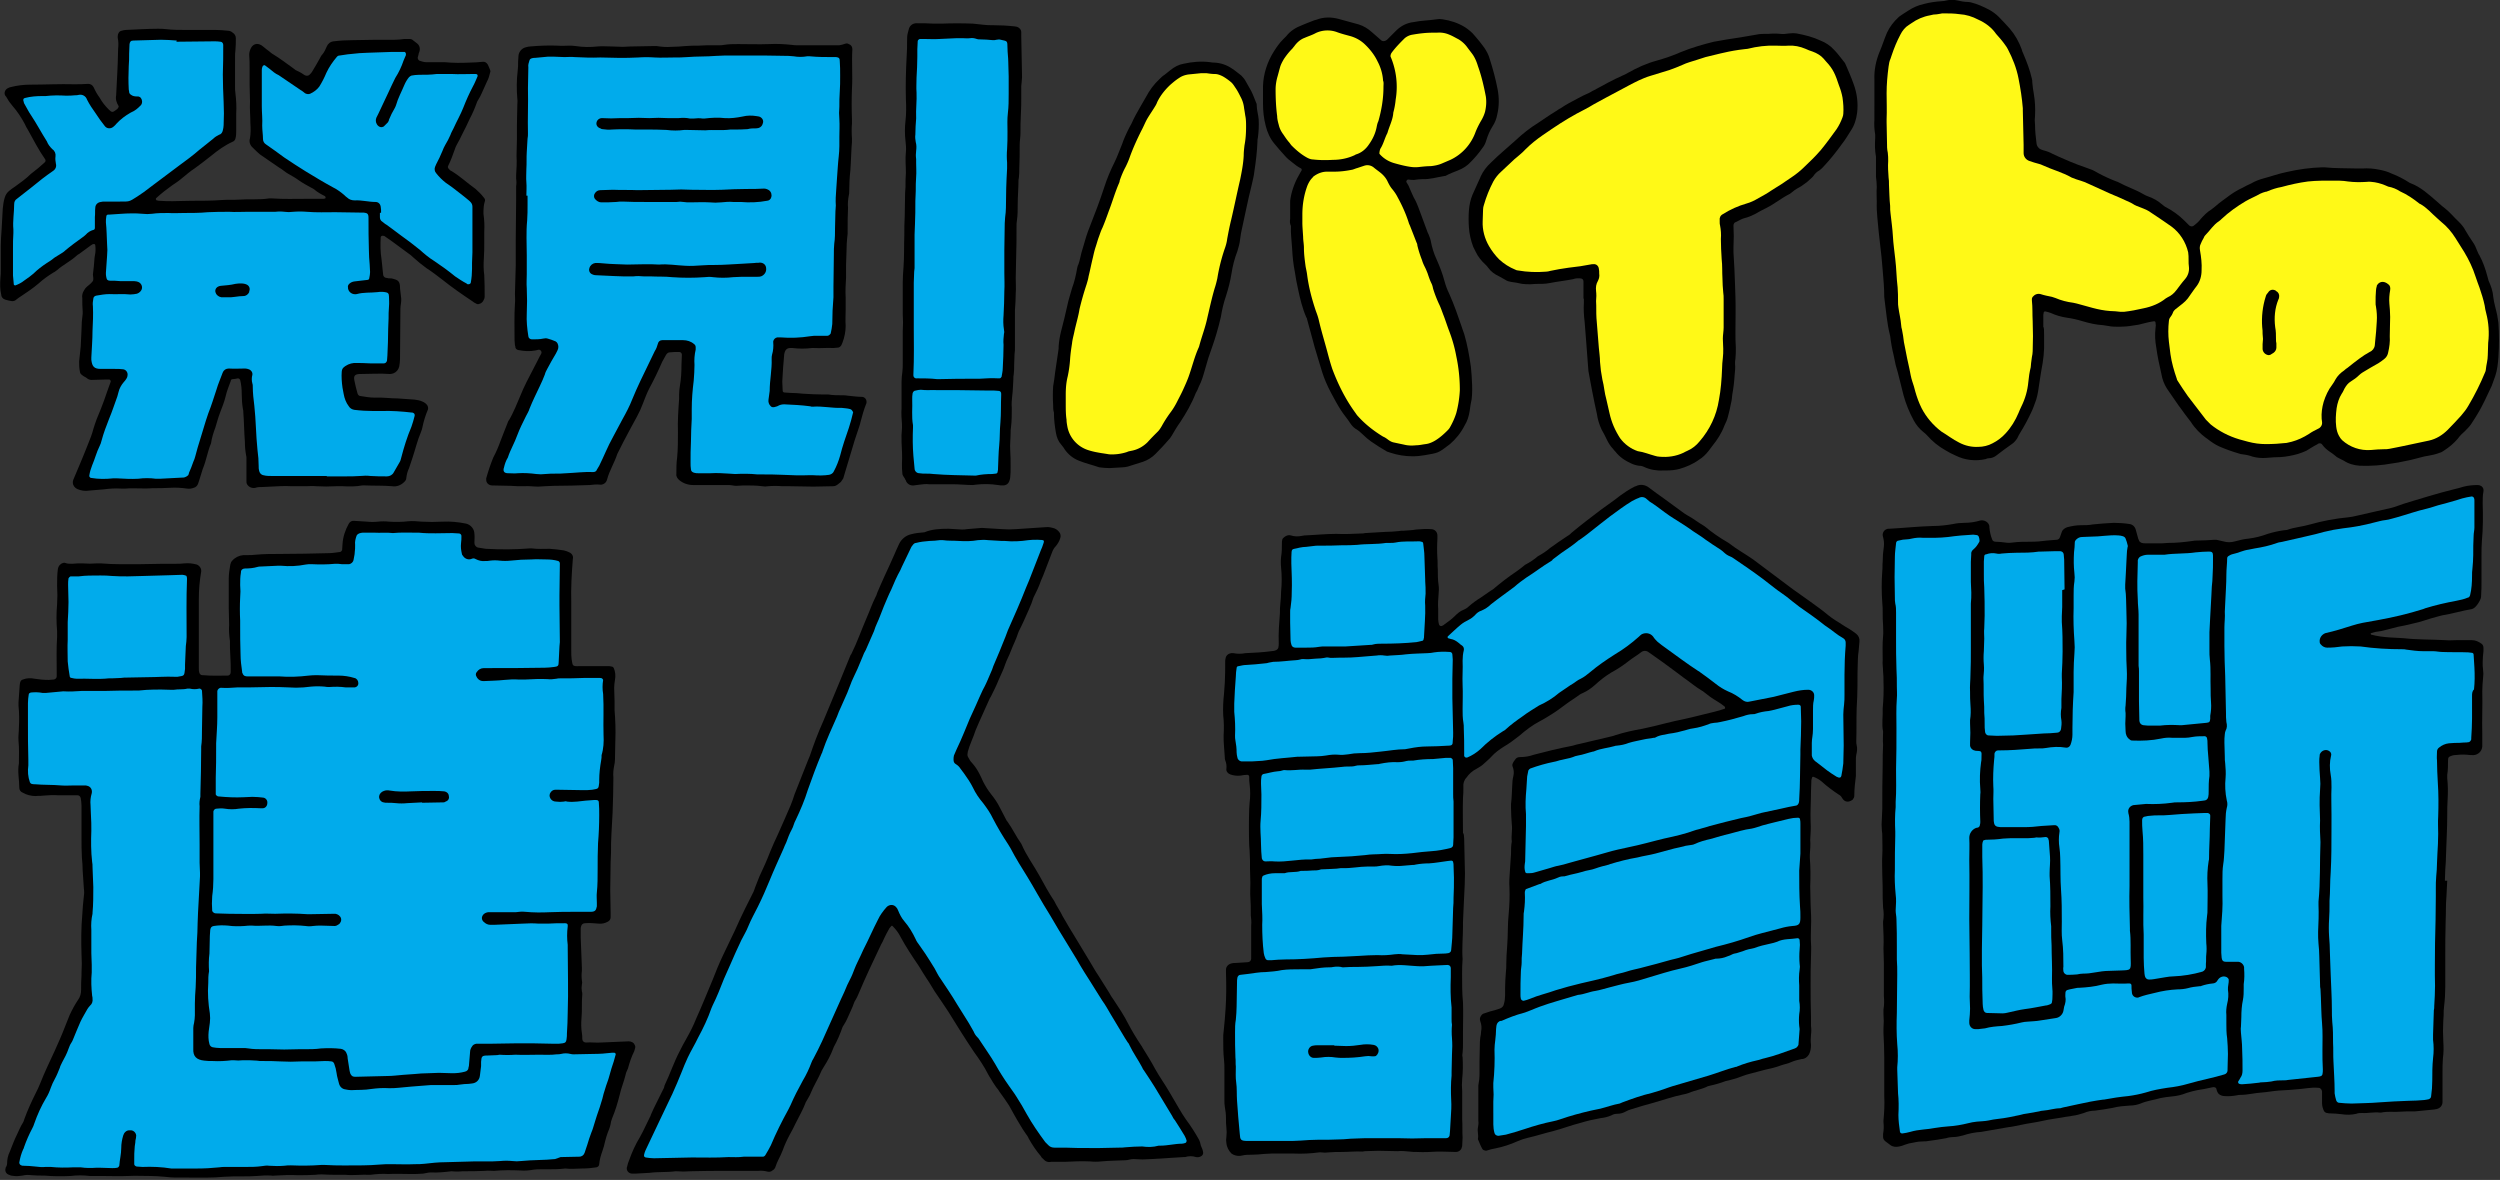
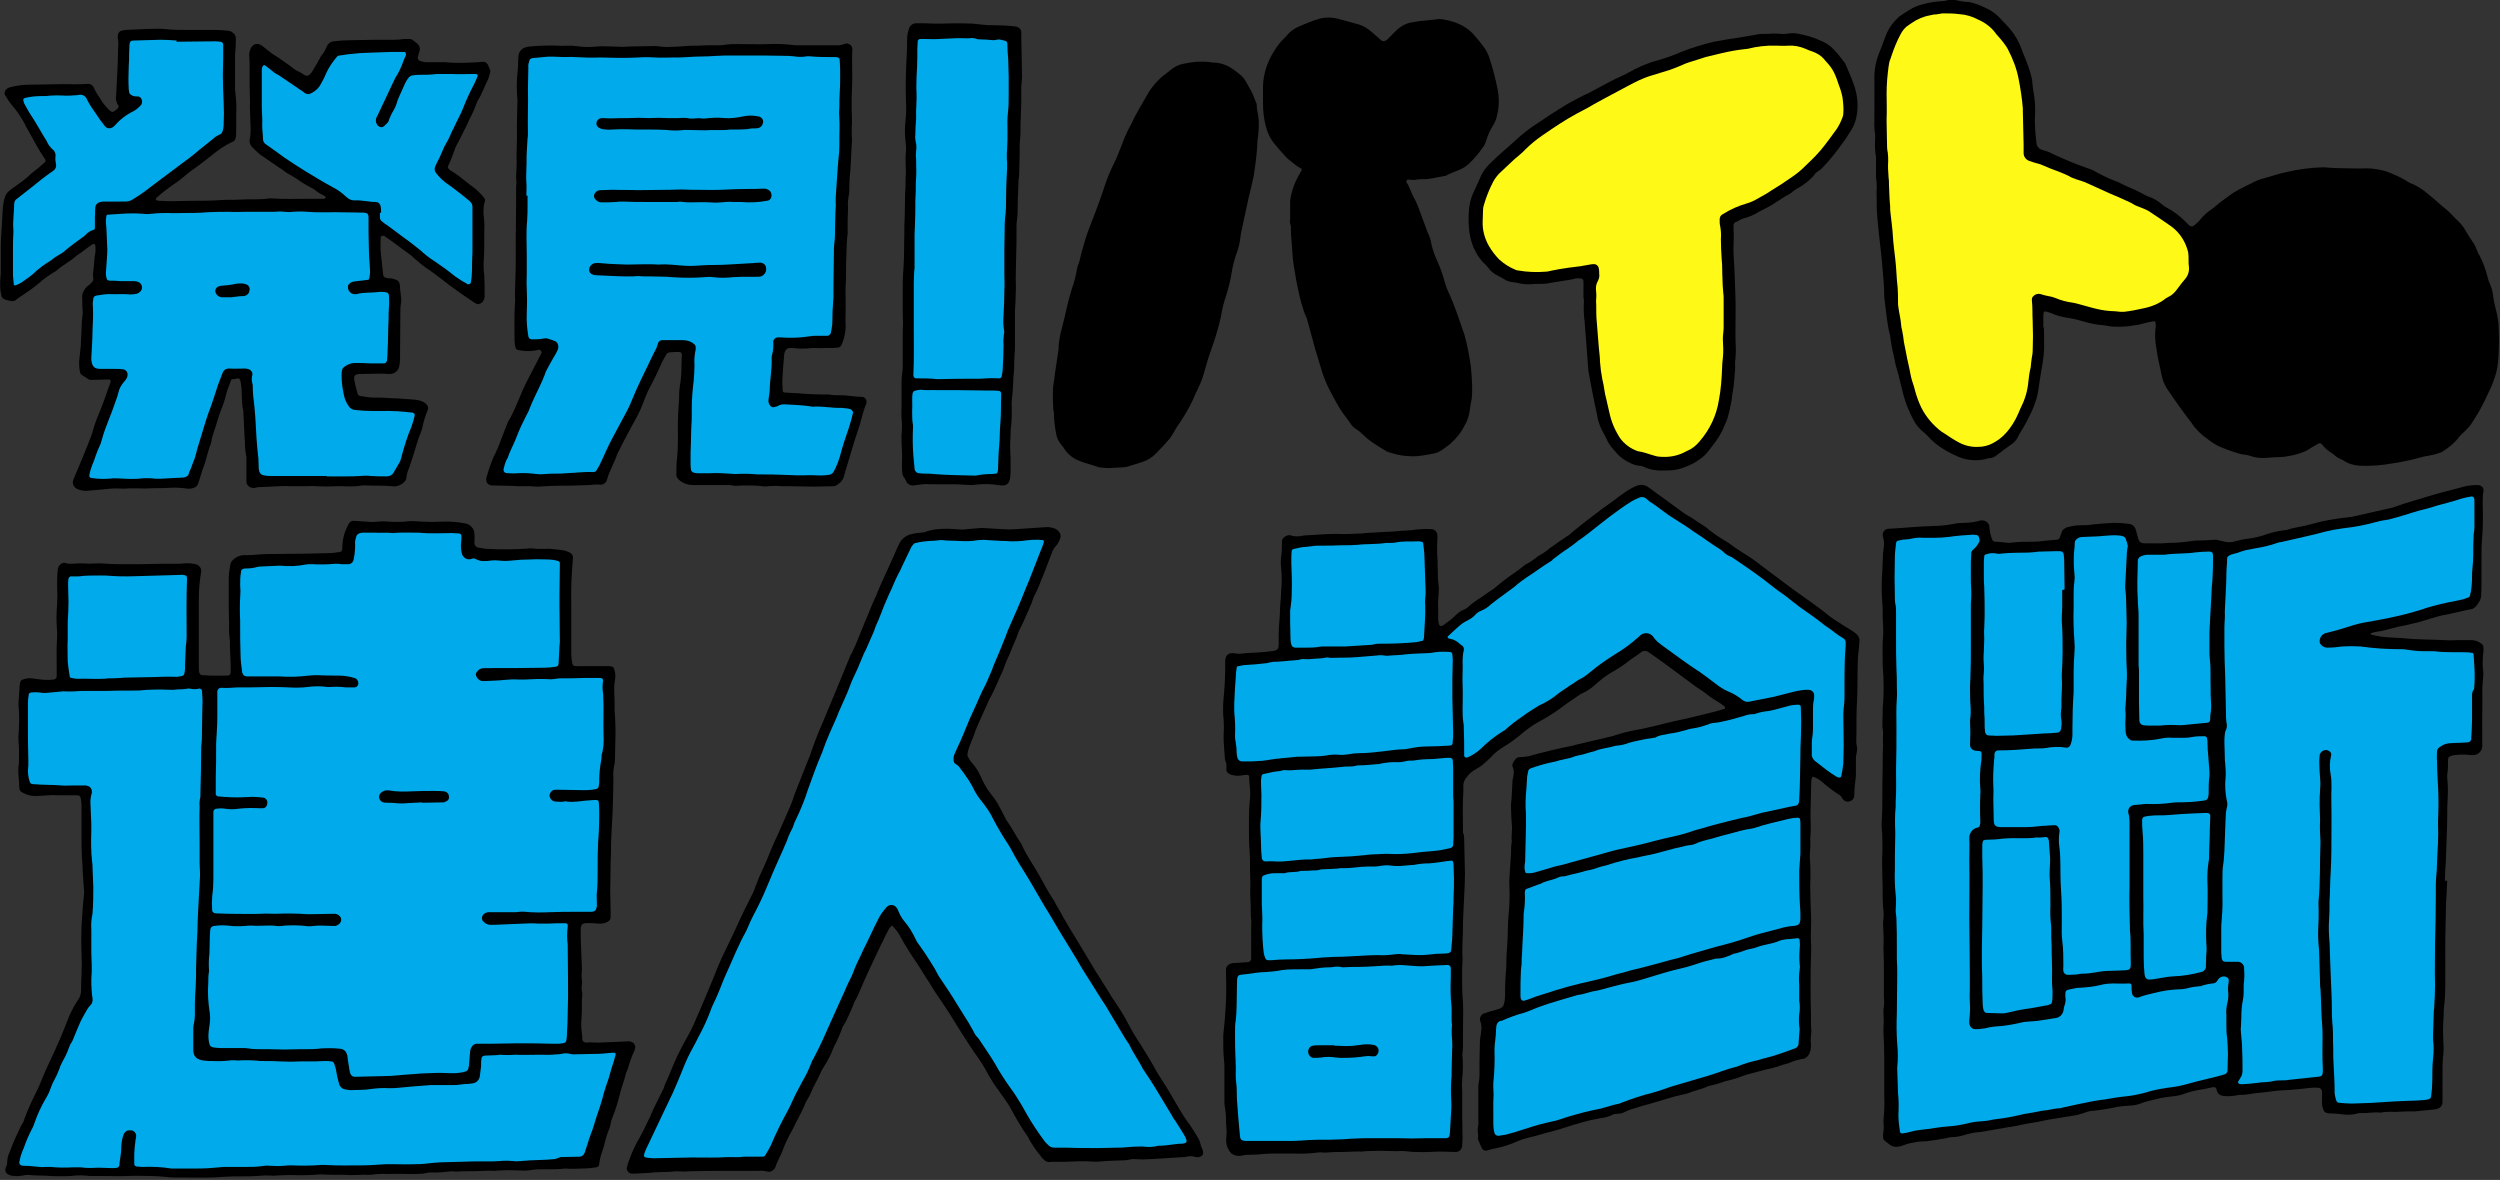
<svg xmlns="http://www.w3.org/2000/svg" version="1.1" id="レイヤー_1" x="0" y="0" viewBox="0 0 635 299.7" xml:space="preserve">
  <rect x="0" y="0" width="635" height="299.7" fill="#333333" stroke="none" />
  <style>.st0{fill:#01abeb}.st1{fill:#fff917}</style>
  <g id="レイヤー_2_1_">
    <g id="c">
      <path d="M621.6 223.7c-.1 1.3-.1 2.6-.2 4-.2 2.1-.1 4.2-.2 6.2-.1 3.2-.1 6.4-.1 9.6v7.2c0 1.6-.1 3.3-.3 4.9 0 .4-.1.8-.1 1.1 0 .8 0 1.6-.1 2.5-.1 1.8-.1 3.5 0 5.3.1 1.4.1 2.9-.1 4.3-.1 1.3-.1 2.5-.1 3.8v7.3c0 .9-.6 1.6-1.5 1.8-.2 0-.4.1-.5.1l-5.1.5h-.3c-2-.1-3.9.2-5.8.1-.6 0-1.3 0-1.9.1-.2.1-.5.1-.8.1-1.5-.2-3 .2-4.5.1-.5 0-1 0-1.5.2-1.2.3-2.5.3-3.8.1-.9-.1-1.9-.2-2.8-.2-.3 0-.5 0-.8-.1-.3 0-.6-.2-.8-.5-.3-.6-.5-1.3-.5-2v-2.9c0-.5-.4-1-.9-1h-.1c-.9-.1-1.9 0-2.8.1-.5.1-1.1.1-1.7.2-1.8.2-3.6.3-5.5.4-1.4.1-2.9.4-4.3.5-1.8.1-3.6.6-5.4.6-.3 0-.6 0-.9.1-1.1.2-2.1.3-3.2.2-.5 0-1-.2-1.4-.5-.3-.3-.5-.7-.6-1.2 0-.1-.1-.2-.1-.3-.1-.1-.2-.2-.3-.2-.2-.1-.5-.1-.8 0-1.2.3-2.5.5-3.7.7-.9.2-1.8.4-2.7.7-1.2.5-2.5.8-3.8.9-.9.1-1.9.2-2.8.4-1.7.5-3.5.7-5.1 1.4-.8.3-1.7.5-2.6.5-1.5.1-3 .2-4.5.6-1.5.3-3 .5-4.5.7-.9 0-1.9.2-2.8.6-1 .3-1.9.6-2.9.7-.8.2-1.6.2-2.4.4-1.7.3-3.5.5-5.2.9s-3.6.6-5.4 1c-1.1.2-2.2.5-3.3.6l-6.9 1.2c-1.6.1-3.1.4-4.6.9-.8.2-1.6.4-2.4.4-.6 0-1.3.1-1.9.3-1.5.3-3 .5-4.5.7-.4.1-.7.1-1.1.1-.9 0-1.8.1-2.6.3-.8.1-1.6.3-2.4.6-.4.2-.8.3-1.3.4-.8.2-1.7.1-2.3-.4l-1.2-.9c-.4-.3-.6-.7-.6-1.1v-.8c.2-1 .2-2 .1-3v-.4c.2-2.1.3-4.1.2-6.2v-9.8c0-2.1-.1-4.1-.2-6.2v-1.1c.1-1.3.1-2.5 0-3.8v-1.1c.2-1.1.2-2.3.1-3.4v-8.3c0-1.3-.1-2.5-.1-3.8.1-2.1 0-4.1-.1-6.2v-.6c.2-1.2.2-2.4 0-3.6 0-.8-.1-1.6-.1-2.4 0-2 0-4-.1-6 0-1.6-.1-3.3 0-4.9s0-3.1 0-4.7c0-.5 0-1-.1-1.5-.1-1.1-.1-2.1 0-3.2 0-.8.1-1.6.1-2.4 0-3.7 0-7.4.1-11.1 0-1.7 0-3.4.1-5.1-.1-1.1 0-2.3 0-3.4-.4-1.9 0-3.9-.1-5.8.2-2.3.3-4.7.2-7 0-.8 0-1.6-.1-2.4 0-1-.2-2-.1-3 0-2-.1-4 .1-6 .1-.9 0-1.9 0-2.8-.1-1.1-.1-2.1-.1-3.2 0-.8 0-1.6-.1-2.5-.2-2.7-.2-5.4 0-8.1.1-.8 0-1.5.1-2.3 0-1.3.1-2.6.3-3.9.1-.8 0-1.6-.2-2.4-.3-.8.1-1.7.9-2 .2-.1.3-.1.5-.1h.2c3.7-.2 7.4-.6 11.1-.7 1.7 0 3.4-.2 5.1-.5.9-.2 1.9-.3 2.8-.3 1.4 0 2.8-.2 4.1-.6 1-.2 2.1.4 2.3 1.4v.3c.1 1.1.3 2.1.7 3.1.1.4.5.6.9.6.8 0 1.6.1 2.4.2.6.1 1.3.1 1.9 0 1.5-.2 3-.2 4.5-.2s2.8-.1 4.2-.3c.8-.1 1.6-.1 2.5-.2.4 0 .7-.3.8-.6.2-.5.3-.9.5-1.4.2-.6.8-1 1.4-1.2 1.2-.3 2.3-.5 3.5-.5 1 0 2 0 3-.2 1.8-.2 3.5-.3 5.3-.4 1.3 0 2.7.1 4 .3.8.1 1.4.7 1.6 1.5.2.7.4 1.5.6 2.2.1.2.2.5.3.7.2.2.4.3.6.4.3.1.6.1.9.1h4.3c.5 0 1-.1 1.5-.1 2.1 0 4.1-.2 6.2-.5.4-.1.8-.1 1.1-.1 1.5 0 3-.1 4.5-.2.3 0 .6 0 .9.1.4.1.8.2 1.3.3 1 .3 2 .3 3 0 1.1-.3 2.3-.6 3.5-.7 1.6-.2 3.2-.6 4.8-1.2 1.3-.4 2.6-.7 4-.9.3 0 .6-.1.9-.1 1.9-.7 3.9-.8 5.9-1.4 3.2-.9 6.4-1.5 9.6-1.8.8-.1 1.5-.2 2.2-.4 2.9-.7 5.9-1.3 8.8-2 .2-.1.5-.1.7-.2 1.6-.6 3.2-1.1 4.9-1.6 1.3-.4 2.7-.8 4-1.2 2.1-.6 4.1-1.2 6.2-1.7.8-.2 1.7-.4 2.6-.7 1.2-.3 2.4-.4 3.6-.4.3 0 .6.1.9.3.4.3.6.8.5 1.3-.2 1-.2 2-.2 3 .1 3.2.1 6.4-.2 9.6-.1 1.2-.1 2.5-.1 3.8v6.2c0 1.4 0 2.6-.1 4 0 .4-.1.7-.3 1.1-.3.6-.7 1.2-1.2 1.7-.2.2-.5.4-.8.5-2.5.4-5 1.2-7.6 1.6-.5.1-1 .3-1.5.4-2 .5-3.9 1.3-6 1.7-1.2.3-2.5.6-3.7.8-.9.2-1.8.5-2.7.7-1 .3-2 .5-3 .6-.4.1-.7.2-1.1.3-.2.1-.2.1-.1.3s.1.1.1.1c1.5.4 3.1.6 4.6.7 1.2.1 2.4.1 3.6.2 3.5.4 7 .3 10.6.5 1 .1 1.9 0 2.8 0h4c.9 0 1.7.4 2.4.9.3.2.5.6.5 1v.9c-.1.9-.2 1.9-.2 2.8 0 .6 0 1.3.1 1.9.1.7.1 1.4 0 2.1-.1 1.1-.2 2.3-.2 3.4.1 3.6-.1 7.2 0 10.8v3.2c-.1 1.2-1 2.1-2.2 2.2-.6 0-1.1 0-1.7-.1-1.1-.1-2.1 0-3.2.1-.2 0-.4.1-.5.1-.9.3-1.1.4-1.1 1.3 0 1.2 0 2.4-.2 3.6v.9c.2 1.8.2 3.5.1 5.3-.1 1.4-.1 2.8-.1 4.1 0 3.3-.2 6.5-.3 9.8 0 1.3-.1 2.6-.2 4 0 .9-.1 1.9-.1 2.8h.6z" />
      <path class="st0" d="M627.9 176.8v5.7c0 1.6-.1 3.3-.2 4.9v.4c-.1.3-.3.6-.6.7-.4.1-.9.1-1.3.1-.8.1-1.5.1-2.3.1-.5 0-1 .1-1.5.1-.9.1-1.8.5-2.5 1.1-.3.2-.5.6-.5 1 0 .8-.1 1.5 0 2.3 0 1.8.1 3.6.2 5.5.2 2.9.2 5.8.1 8.7-.1 1.4 0 2.9 0 4.4 0 1.7-.1 3.4-.2 5.1 0 .8-.1 1.5-.1 2.3 0 1.1-.1 2.3-.2 3.4s-.1 2.1-.1 3.2v1.9c0 4-.1 7.9-.2 11.9 0 3.6-.1 7.2 0 10.8 0 1.7-.1 3.4-.2 5.1 0 .4 0 .8-.1 1.1-.1 2.1-.1 4.1-.2 6.2v1.3c.2 1.6.2 3.1 0 4.7-.2 1.9-.2 3.8-.2 5.7 0 1.3-.1 2.6-.3 4 0 .3-.3.6-.6.7l-.5.1c-.2 0-.4.1-.6.1-1.3.1-2.6.2-4 .2-2.5.1-5 .2-7.5.4-2.3.2-4.7.2-7 .3-1.1 0-2.1-.1-3.2-.2-.3 0-.6-.3-.7-.6-.2-.6-.3-1.2-.4-1.8v-.6c0-2.5-.2-5-.3-7.5-.1-1.6 0-3.1-.1-4.7 0-1.8 0-3.5-.2-5.3-.1-1.1-.1-2.1-.1-3.2 0-3-.2-5.9-.3-8.9-.1-1.8-.1-3.6-.2-5.5 0-1.4-.1-2.8-.2-4.1-.1-1.5-.1-3 0-4.5.1-1.3.1-2.5.1-3.8v-.8c.2-2.4.1-4.8.3-7.2.2-3.6.2-7.3.2-11V207c0-2.3-.1-4.7 0-7 0-1.1 0-2.1-.2-3.2-.3-1.6-.3-3.3.1-4.9.1-.3 0-.6-.2-.9-.2-.2-.4-.3-.6-.4-.9-.3-1.8.2-2.1 1.1v.2c-.1.6-.1 1.1-.1 1.7 0 1.3.1 2.6.2 4 .1 1 .1 2 0 3-.2 2.6-.1 5.2 0 7.8-.1 1.8 0 3.6.1 5.5-.2 5 0 10.1-.5 15.1v.9c.1 2.3 0 4.5-.1 6.8 0 1 0 2 .1 3 .1 1.1.2 2.1.2 3.2.1 2.4.1 4.8.2 7.2 0 .4 0 .8.1 1.1 0 .7.1 1.4.1 2.1.1 2.2.1 4.4.3 6.6s.1 4.7.1 7c0 1.6 0 3.1.1 4.7 0 .4 0 .9-.1 1.3-.1.2-.2.3-.3.4-.3.1-.6.2-.9.2l-7.5.8c-.4.1-.8.1-1.1.1-1.1 0-2.1 0-3.2.3-.8.1-1.5.2-2.2.2-.3 0-.6 0-.9.1-1.4.2-2.9.3-4.3.4-.2 0-.5 0-.7-.1-.2 0-.4-.4-.3-.6.2-.3.4-.6.6-1 .4-.5.5-1.2.5-1.8 0-1.8 0-3.6-.1-5.5 0-1.4-.2-2.8-.3-4.1 0-.5-.1-1 0-1.5 0-.8.1-1.6.1-2.5 0-1.4.1-2.9.4-4.3.2-1 .2-2 .2-3v-1c.2-1.3.2-2.6.1-3.9v-.4c-.1-.7-.7-1.3-1.4-1.4h-3.2c-.7 0-1-.3-1.1-1 0-.4-.1-.9-.1-1.3v-6.8c.2-2.5.4-5 .3-7.6v-4.3c0-1.3 0-2.5.2-3.8.2-1.1.2-2.3.3-3.4l.3-8.1c0-.9.1-1.9.3-2.8.2-.6.2-1.3 0-1.9-.4-1.9-.5-3.9-.3-5.8.1-1.2 0-2.4-.1-3.6-.1-.6-.1-1.1-.1-1.7 0-1.2-.1-2.4-.1-3.6 0-.7 0-1.4.1-2.1 0-.3.1-.6.2-.9.4-.7.4-1.4.2-2.2-.1-.8-.1-1.5-.1-2.3-.1-3.1-.1-6.3-.2-9.4-.1-2.5-.2-5-.2-7.6v-4.7c0-1.3.2-2.6.1-4 0-.7.1-1.4.1-2.1.1-2.5.3-4.9.3-7.4 0-1.4.2-2.8.2-4.1 0-.3.2-.5.4-.6.3-.2.5-.3.8-.4 1.5-.3 2.8-1 4.3-1.2l1.5-.3c1.9-.3 3.8-.7 5.7-1.4.3-.1.6-.2.9-.2l4-.9c.9-.2 1.7-.4 2.6-.6 1.5-.3 2.9-.7 4.4-1.1 1.6-.4 3.2-.7 4.8-.9 2.7-.3 5.4-.8 8-1.5.9-.2 1.8-.5 2.8-.6s2-.5 2.9-.7c2.5-.7 5-1.6 7.6-2.2 1.3-.3 2.5-.8 3.8-1.1s2.4-.7 3.6-1c.5-.2 1.1-.3 1.6-.5.8-.2 1.6-.4 2.4-.5.3 0 .5.2.6.4.1.2.1.5.1.7v6.8c0 .7-.2 1.4-.2 2.1-.1 1.6-.1 3.3-.1 4.9 0 1.1-.1 2.3-.2 3.4-.1.6-.1 1.3-.1 1.9 0 1.6-.1 3.3-.5 4.9-.1.3-.3.6-.6.6-.9.4-1.9.6-2.9.8-2.7.5-5.3 1.1-7.9 1.9l-.5.2c-3.8 1.2-7.6 2.1-11.5 2.8l-3.9.7c-.9.2-1.8.4-2.7.7-2.2.7-4.4 1.4-6.7 1.9-.9.3-1.6 1.2-1.5 2.2 0 .3.1.5.3.7.4.5 1 .8 1.6.8 1.3 0 2.5-.1 3.8-.3 1.6-.1 3.1-.1 4.7 0 3.5.5 7 .7 10.5.7.4 0 .8 0 1.1.1 1.4.2 2.9.4 4.3.4h2.5c.8 0 1.6.2 2.4.2 2.2.1 4.4 0 6.6.1.2 0 .5.1.8.1.3 0 .5.2.5.5.1 1.1.1 2.1.2 3.2.1 1.9.1 3.8-.1 5.6-.5.5-.5 1.1-.5 1.7z" />
      <path class="st0" d="M482.1 277.6l-.2-5.9v-.6c.2-1.9.2-3.9 0-5.9-.2-2.6-.2-5.3-.1-7.9 0-3.3.1-6.6.1-9.8 0-1.3 0-2.5-.1-3.8v-3.2c0-2.3 0-4.7-.1-7 0-.8-.2-1.5-.2-2.2s.1-1.5.1-2.2c0-.6 0-1.3-.1-1.9-.2-2.1-.3-4.2-.2-6.2 0-2.9 0-5.8.1-8.7v-1.1c-.1-2.1-.1-4.2.1-6.2v-1.3c.2-2.8.1-5.5.1-8.3.1-3.5.1-6.9.1-10.4 0-2.5-.1-5 .1-7.6.1-1 0-2 0-3 0-1.5 0-3-.1-4.5-.1-2.6-.1-5.2-.1-7.7v-6.6c0-.8 0-1.5-.2-2.3-.1-.5-.1-1-.1-1.5-.1-3.5-.1-6.9 0-10.4 0-1.1.2-2.3.3-3.4 0-.4.3-.7.7-.7.7-.2 1.4-.3 2-.3.4 0 .9-.1 1.3-.2.9-.2 1.9-.3 2.8-.2h3.2c1.1 0 2.1-.1 3.2-.2 2.1-.3 4.3-.5 6.4-.6l.8.1c.3 0 .5.2.6.4.1.3.2.6.2.9 0 .2 0 .4-.1.5-.4.7-.8 1.3-1.4 1.8-.4.3-.7.8-.6 1.3 0 .6-.1 1.2-.1 1.9v5.1c.1 1.8.2 3.6 0 5.5v11.5c0 2.2 0 4.4-.1 6.6 0 1.4-.2 2.9-.1 4.3 0 1.1 0 2.3.1 3.4.1 1.3.1 2.5-.1 3.8v.8c.1 1.6.1 3.3 0 4.9v.8c.1.7.7 1.2 1.4 1.3 1.5.1 1.6-.1 1.5 1.8 0 .4 0 .8-.1 1.1-.3 2.2-.4 4.5-.2 6.8 0 .4.1.9 0 1.3-.1 2.3-.1 4.7 0 7 0 .3 0 .5-.1.8 0 .3-.2.6-.5.7-.2 0-.4.1-.5.1-1 .4-1.7 1.4-1.7 2.5.1 1.9 0 3.8 0 5.7.1 5 0 10 0 14.9 0 3 .1 5.9.1 8.9 0 3.6.1 7.3 0 10.9 0 1 .1 2 .1 3s-.1 2-.2 3v.6c0 .9.7 1.6 1.5 1.6h.8c.6-.1 1.1-.1 1.7-.2 1.4-.4 2.8-.5 4.3-.6 1.7-.2 3.4-.5 5-.9.5-.1 1-.2 1.5-.2 1.1-.1 2.1-.1 3.2-.3l3.9-.6c1-.1 1.8-.9 2-1.8.1-.4.1-.7.2-1.1.3-.8.5-1.7.3-2.6v-.4c0-1 .1-1.2 1.1-1.4l1.5-.3c.3-.1.6-.1.9-.1 2-.1 3.9-.3 5.8-.8.9-.2 1.9-.3 2.8-.3 1.3 0 2.5.1 3.8 0h.4c.3 0 .5.2.5.5 0 .6 0 1.1.1 1.7 0 .8.6 1.4 1.4 1.4.1 0 .3 0 .4-.1 1.3-.5 2.7-.8 4-1.1 1.9-.5 3.8-.8 5.8-.9.9 0 1.8-.1 2.6-.3 1-.3 2-.4 3-.5.2 0 .4 0 .5-.1.9-.3 1.8-.5 2.8-.6.5 0 1-.3 1.2-.7.1-.1.1-.2.2-.3.5-.7 1.4-1 2.2-.6.2.1.4.3.5.6 0 .4 0 .9-.1 1.3s-.1.9-.1 1.3c.2 1.2.1 2.4-.2 3.6-.2.9-.3 1.9-.2 2.8v2.1c0 1.3 0 2.5.2 3.8.1 1.3.2 2.7.2 4 0 1.3-.1 2.6-.1 4v.2c0 .5-.4.9-.8 1-1.4.4-2.8.8-4.2 1.1-1.7.4-3.4.8-5.1 1.3-1.7.5-3.4.8-5.2 1-1.9.3-3.7.6-5.5 1.2-1.4.4-2.9.7-4.4.9-2.1.2-4.1.5-6.2.9h-.2c-2.2.3-4.3.7-6.5 1.2-1.2.3-2.5.5-3.7.8-.2.1-.5.1-.7.2-1.5 0-2.8.5-4.3.6-.4 0-.7.1-1.1.2l-2.8.5c-.7.1-1.4.2-2 .4-1.8.4-3.7.8-5.6 1-.8.1-1.6.2-2.4.4-1 .2-2 .2-3 .3-.8.1-1.5.2-2.2.4-1.6.4-3.3.7-5 .8-1.1.1-2.3.2-3.4.4-1 .2-2 .3-3 .4-1.1.1-2.3.3-3.3.6-.7.2-1.3.3-2 .4-.3 0-.5-.1-.6-.4-.2-1.4-.4-2.9-.4-4.3.1-2 .1-3.8-.1-5.6z" />
      <path class="st0" d="M526.7 175.8v-5.1c0-1.6.1-3.1.2-4.7.1-1.1.1-2.1 0-3.2-.2-2.8-.3-5.5-.2-8.3v-3.2c0-1.1 0-2.4.2-3.6.1-.7.1-1.4 0-2.1-.2-1.8-.2-3.5-.1-5.3.1-.9.2-1.7.2-2.6 0-.2.2-.5.3-.6.4-.4.9-.7 1.5-.7.8 0 1.6-.1 2.5-.1 1.1 0 2.1-.1 3.2-.2 1.2-.1 2.4-.2 3.6-.1.4 0 .7.1 1.1.2.3.1.6.3.7.6.2.5.4 1.1.5 1.6.1.2.1.4 0 .6-.1.6-.2 1.2-.2 1.9-.1 1.3-.1 2.6-.2 4s-.1 2.4-.2 3.6v1c.3 1.8.2 3.6.3 5.5.1 2.2.1 4.4 0 6.6-.1 2 0 4 0 6.1 0 .8.1 1.5.1 2.3.1 1.6 0 3.1-.1 4.7 0 1.5-.1 3-.2 4.5-.1.6-.1 1.3 0 1.9v.8c-.1 1.3-.1 2.5 0 3.8 0 .8.3 1.6 1 2.1.2.2.4.3.7.3 2.5.1 4.9 0 7.3-.5.9-.2 1.9-.3 2.8-.2h3.4c.6 0 1.1-.1 1.7-.2 1.1-.2 2.1-.2 3.2-.2.3 0 .6.3.6.6.1.4.1.7.1 1.1 0 1.1.1 2.3.2 3.4l.3 3.9v1.1c-.2 1.3-.2 2.7-.2 4 0 .4 0 .9-.1 1.3-.1.5-.4.8-.8.9l-.7.1c-2.1.3-4.3.4-6.4.4-.4 0-.9 0-1.3.1-2.2.3-4.4.4-6.6.3-1.1.1-2.1.2-3.2.3-.9.2-1.5 1-1.3 1.9v.1c.2.7.3 1.5.3 2.2V225c-.1 3.6 0 7.2.1 10.8v.6c.3 2.4.1 4.9.2 7.4.1 2.7 0 2.6-2.5 2.7-1 0-2 .1-3 .1-1.2 0-2.4.2-3.6.4-1 .2-2 .3-3 .3-.5 0-1 .1-1.5.2-.9.1-1.8.1-2.6.1-.4-.1-.8-.4-.9-.9 0-.4-.1-.8 0-1.1 0-2.3 0-4.5-.3-6.8-.2-1.6-.1-3.1-.1-4.7 0-2.7 0-5.4-.2-8.1s-.1-5.4-.2-8.1c0-.9-.1-1.8-.2-2.6-.2-1.3-.2-2.6 0-3.9.1-.4 0-.8-.2-1.1-.2-.5-.7-.8-1.2-.7-1.1.1-2.1.1-3.2.2-1.5.2-3 .3-4.5.3h-5.3c-.4 0-.9 0-1.3-.1-.5-.1-.8-.4-.9-.9-.1-.4-.1-.7-.1-1.1 0-1.7-.1-3.4-.1-5.1 0-1.1.1-2.1 0-3.2-.1-2.2 0-4.4.2-6.6.1-.6.1-1.1.1-1.7.1-.4.4-.8.9-.8h.4c2.6 0 5.2-.2 7.7-.4.8-.1 1.6-.1 2.5-.1.5 0 1 0 1.5-.1 1.7-.3 3.4-.4 5.1-.1.5.1 1-.2 1.2-.7.3-.8.5-1.7.5-2.6v-1.7c0-3.1.1-6.1.3-9.1z" />
      <path class="st0" d="M523.8 149.9v4.3c0 .8-.1 1.5-.1 2.3v1.5c.2 2.5.2 5 .2 7.5 0 1.9-.1 3.8-.2 5.6v.9c.1 1.9 0 3.8-.1 5.6v2.2c-.2 1.1-.2 2.1 0 3.2.1.7 0 1.5-.1 2.2-.1.5-.5.9-1 .9-1.1.1-2.3.2-3.4.2l-4.5.3c-1.1.1-2.1.1-3.2.2-1.4 0-2.8.1-4.2.1-.7 0-1.4-.1-2.1-.1-.5 0-.9-.5-.9-1-.1-.6-.1-1.3-.1-1.9 0-.9 0-1.9-.1-2.8 0-1.1 0-2.1-.1-3.2-.1-1.8 0-3.6-.1-5.5v-.4c.1-1.1.2-2.1.1-3.2s-.1-2.3 0-3.4c0-1.1.1-2.1.1-3.2 0-.9-.1-1.8 0-2.6 0-1.1.1-2.1.1-3.2 0-2.4 0-4.8-.1-7.2-.1-1.1-.1-2.3-.1-3.4v-3.2c0-.4.1-.9.1-1.3 0-.3.2-.5.5-.5.8-.3 1.7-.4 2.6-.2.4.1.9.1 1.3 0 1.3-.1 2.5-.2 3.8-.2 1.9 0 3.8 0 5.7-.3h.6c1.2 0 2.4-.1 3.6-.1h1.1c.6 0 1 .4 1 1 0 .4.1.8.1 1.1l.1 7.6-.6.2zm19.4 19.2v-13c0-1.3-.2-2.5-.2-3.8-.2-3.1-.1-6.3 0-9.4v-.6c.1-.4.3-.7.6-.9.6-.3 1.3-.5 2-.5h4.2c2.6-.4 5.3-.2 7.9-.6 1.1-.1 2.3-.2 3.4-.2.7 0 1 .2 1 1v1.1c0 1.3 0 2.6-.1 4 0 .9-.1 1.9-.2 2.8 0 .7-.1 1.4-.1 2.1-.1 1.8-.2 3.6-.3 5.5-.1 1.3-.1 2.6-.2 4v4.5c0 .8 0 1.6.1 2.4.3 2.5.1 5 .2 7.5 0 1.1 0 2.3.1 3.4s0 2.3-.2 3.4v.8c-.1.8-.2.9-1 1l-6.2.6h-.6c-1.6-.1-3.3-.1-4.9.1h-3.2c-.4 0-.8-.1-1.1-.1-.6-.1-1-.6-1-1.2 0-1.6-.1-3.3-.1-4.9v-7.6c0-.4 0-.9-.1-1.4zm-39.7 65.6c0-3.1.1-6.3.1-9.4 0-2.5 0-5-.1-7.6v-3.2c0-.3.1-.6.2-.9.1-.1.1-.2.3-.2.2-.1.4-.1.5-.1 1.4 0 2.9-.1 4.3-.3 1.1-.1 2.3-.1 3.4-.1h3c.5 0 1-.1 1.5-.1.2 0 .4-.1.5-.1.8.1 1.6 0 2.4-.1.3 0 .6.2.7.5 0 .1 0 .2.1.4.1 1.4.2 2.8.3 4.1s-.1 2.8-.1 4.1v.8c.2 2.6.2 5.2.2 7.7-.1 1.7 0 3.4.2 5.1v.8c0 1.3 0 2.6.1 4 0 2.8.2 5.5.1 8.3 0 .9 0 1.9.1 2.8s0 1.8 0 2.6c0 .3-.1.5-.1.7 0 .3-.2.5-.5.6-.3.1-.7.3-1.1.3-1.7.3-3.5.7-5.2.9-1.5.2-3 .6-4.4.9-.4.1-.9.2-1.3.2-1.3 0-2.6-.1-4-.1-.5 0-.8-.4-.9-.8-.1-.5-.2-1-.2-1.5 0-1.2-.1-2.4-.1-3.6 0-2.1 0-4.1-.1-6.2v-4.1l.1-6.4zm40.9-7v-10.6c0-2 0-4-.2-6-.1-.9-.1-1.9-.1-2.8 0-.5.3-.9.8-.9.4-.1.9-.2 1.3-.2.7-.1 1.4-.1 2.1-.1.9 0 1.9 0 2.8-.1 2.1-.2 4.1-.3 6.2-.4.9 0 1.8-.1 2.6-.1h.9c.3.1.6.3.6.6v.4c0 1-.1 2-.1 3 0 2.5-.2 4.9-.2 7.4 0 .3 0 .5-.1.8-.3 1.9-.4 3.9-.3 5.8.1 2.2 0 4.4 0 6.6 0 .5 0 1-.1 1.5-.3 2.3-.3 4.7-.2 7 .1.9.1 1.9 0 2.8-.1.8 0 1.6-.1 2.4v.9c-.1.5-.4.9-.9 1.1-2.4.7-4.9 1.1-7.4 1.2-.6 0-1.3.1-1.9.2-1 .2-2 .3-3 .5-.4.1-.9.1-1.3.1-.5 0-.9-.4-1-.9 0-.2-.1-.4-.1-.6-.1-1.3-.2-2.6-.2-4v-5.9c-.2-3.3 0-6.5-.1-9.7z" />
      <path d="M240.9 134.3c1.1.1 2.3.1 3.4.2.4 0 .9 0 1.3-.1l3.6-.3h.4l4.9.3c1.2.1 2.4.1 3.6 0 2.5-.2 5-.3 7.5-.5.8-.1 1.5.1 2.2.3.5.2.9.5 1.2.9.4.4.5 1.1.3 1.6-.2.7-.6 1.4-1.1 2-.4.4-.7.9-.9 1.4l-2.3 6c-.2.5-.4.9-.6 1.4-.5 1.5-1.2 2.9-1.9 4.3-.6 2-1.6 3.9-2.4 5.8-.4.9-.8 1.7-1.2 2.5-.1.2-.2.4-.3.7-.5 1.6-1.3 3.1-1.9 4.7-.4 1.1-1 2.1-1.4 3.3-.4 1.3-1.1 2.6-1.6 3.8-.6 1.5-1.3 2.9-2 4.3-.1.2-.2.3-.3.5l-2.7 6-.9 2.1c-.6 1.9-1.5 3.6-2 5.5v.2c-.1.4-.1.8.1 1.1.3.6.6 1.1 1.1 1.6.7.8 1.3 1.7 1.8 2.7.3.6.6 1.2.9 1.9.6 1.2 1.3 2.3 2.1 3.3s1.5 2 2.1 3.2c.5.9.9 1.8 1.4 2.7.2.3.3.7.6 1 1.3 1.8 2.2 3.8 3.5 5.6l.1.2c1.2 2.8 3 5.2 4.5 7.9 1.2 2.2 2.4 4.4 3.8 6.5.6 1.3 1.5 2.5 2.1 3.8 1.1 1.9 2.2 3.8 3.4 5.7 1.3 2.1 2.5 4.2 3.8 6.3.6 1 1.2 2.1 1.9 3.1.9 1.4 1.8 2.9 2.7 4.3.3.5.6 1.1 1 1.6 1.4 2.1 2.8 4.2 3.9 6.4 1 1.9 2.1 3.7 3.3 5.5.1.1.2.3.3.5 1.1 1.8 2.2 3.5 3.2 5.4 1.1 2 2.5 3.9 3.7 6 .8 1.4 1.6 2.7 2.4 4.1.5.9 1.1 1.8 1.7 2.7 1.2 1.6 2.3 3.3 3.3 5.1.1.2.2.4.3.7.1.6.3 1.2.6 1.8.1.3.2.6.2.9 0 .3-.1.6-.4.8-.4.3-.9.4-1.4.3-.9-.3-1.9-.3-2.8 0h-.4l-8.1.5c-.8 0-1.5.1-2.3.1s-1.5-.1-2.3-.1-1.4.3-2 .3c-2.1.1-4.1.1-6.2.3-.9.1-1.9.1-2.8 0-2.1-.1-4.3 0-6.4.1H267c-.8.2-1.5-.1-2-.7-.2-.2-.5-.4-.6-.7-1.2-1.4-2.2-2.9-3.1-4.5-.2-.5-.5-.9-.8-1.3-.5-.7-1-1.5-1.4-2.2-1-1.6-1.9-3.3-2.8-4.9-.8-1.2-1.6-2.4-2.5-3.6-.2-.4-.5-.7-.8-1.1-.5-.7-1-1.5-1.4-2.2-.2-.3-.4-.6-.6-1-1-2-2.3-3.9-3.6-5.7-1.3-1.9-2.5-3.8-3.7-5.7-.9-1.5-1.9-3-2.8-4.5-1.1-1.7-2.3-3.4-3.5-5.2-.7-1.1-1.3-2.2-2-3.2s-1.3-2.1-2-3.2c-1.7-2.5-3.3-4.9-4.7-7.5-.5-1-1.2-1.9-2-2.7-.1-.1-.2-.1-.3 0-.2.2-.3.4-.5.6-.5.9-1 1.8-1.4 2.7-.2.5-.4.9-.7 1.4-2 4.2-4 8.4-5.8 12.7-.2.5-.4.9-.7 1.4-.2.3-.3.5-.4.8-.4 1.2-1 2.3-1.5 3.5-.3.7-.7 1.5-1.1 2.1-.1.1-.2.3-.3.5-.6 1.7-1.3 3.4-2.2 5-.1.2-.1.3-.2.5-.6 1.6-1.4 3.1-2.3 4.5-.2.3-.4.7-.6 1-.8 2-2 3.8-2.8 5.8-.2.6-.6 1.1-.9 1.7-.1.2-.2.3-.3.5-.7 1.9-1.7 3.6-2.6 5.4-.5 1-.9 1.9-1.5 2.9-.7 1.3-1.3 2.6-1.8 4-.3.8-.7 1.6-1.1 2.4-.3.6-.5 1.1-.7 1.7-.1.4-.4.8-.8 1-.3.3-.8.4-1.2.3-.8-.2-1.6-.3-2.4-.2h-8.1c-3 0-6 0-9.1.1-1.2.1-2.4.1-3.6 0h-.2c-2.2.3-4.4.1-6.6.4-1.2.1-2.4.1-3.6.2h-.8c-.8 0-1.4-.6-1.4-1.3 0-.2 0-.3.1-.5.1-.6.3-1.1.5-1.6.7-2 1.6-4 2.7-5.8.3-.5.5-1 .8-1.5.6-1.2 1.2-2.5 1.8-3.7.1-.2.2-.3.2-.5.8-1.9 1.8-3.7 2.7-5.6.2-.3.3-.7.5-1s.2-.6.3-.9c1.4-2.9 2.4-6 3.9-8.8.5-1 1-2 1.6-3 .9-1.6 1.8-3.3 2.5-5.1 1.5-3.3 2.8-6.6 4.2-9.9l1.2-3c.9-2.2 2-4.4 3-6.5 1-2 1.9-4 2.8-6 .4-.9.9-1.8 1.3-2.7l2.1-4.2c.1-.3.3-.7.4-1.1.4-.9.7-1.9 1.1-2.8 1-2.1 1.9-4.1 2.7-6.2.6-1.5 1.3-3 2-4.5 1.1-2.4 2.1-4.8 3.2-7.3.4-.9.7-1.9 1-2.8 1.1-2.9 2.3-5.7 3.4-8.6.2-.4.3-.8.5-1.2 1-3 2.1-5.9 3.4-8.8 1.4-3.4 2.8-6.7 4.2-10.1l2.7-6.6c0-.1.1-.2.2-.3 1.5-3 2.6-6.2 3.9-9.2.8-1.8 1.4-3.6 2.3-5.4.2-.3.3-.7.4-1 .6-1.4 1.2-2.8 1.8-4.1.8-1.8 1.7-3.6 2.5-5.5.4-1 .9-2 1.3-2.9.6-1.2 1.7-2.1 3-2.4 1.1-.3 2.2-.4 3.4-.5 1.9-.8 4-.9 6.1-.9z" />
      <path class="st0" d="M290.1 291.2c-1.4 0-2.7.1-4.1.2-.6.1-1.3.1-1.9.1-1.6 0-3.1.1-4.7.1h-2.6c-2.1 0-4.1 0-6.2-.1h-2.8c-.6 0-1.1-.2-1.5-.6l-.8-.8c-1.7-2.3-3.3-4.6-4.7-7.1-.8-1.5-1.7-3-2.6-4.4-.6-1-1.4-2-2-2.9-1.2-1.7-2.4-3.6-3.4-5.4-.6-1-1.2-2-1.9-3-.7-1.1-1.5-2.2-2.2-3.3-.1-.2-.3-.4-.5-.6-.4-.4-.7-.9-.9-1.4l-1.2-2.1-3-4.8c-1.3-2.2-2.8-4.4-4.2-6.5-.6-.8-1-1.7-1.5-2.6-.8-1.3-1.6-2.6-2.4-3.8-.5-.8-1.1-1.5-1.6-2.3-.3-.4-.6-.8-.8-1.3-.8-1.7-1.7-3.2-2.9-4.6-.7-.8-1.2-1.8-1.6-2.8-.1-.3-.3-.6-.5-.8-.6-.7-1.6-.7-2.3-.1l-.1.1c-.9 1-1.7 2.1-2.2 3.2-1.3 2.5-2.4 5.1-3.7 7.6-.5 1.1-1 2.2-1.5 3.2s-.9 2.1-1.3 3.1-.9 1.8-1.3 2.7c-.5 1.2-1 2.4-1.6 3.6-1.6 3.6-3.2 7.1-4.8 10.7-.7 1.5-1.4 2.9-2.2 4.4-.2.3-.4.7-.5 1-.6 1.6-1.3 3.1-2.2 4.6-1.1 2-2.2 4.1-3.1 6.2l-.6 1.2c-1.6 2.9-3.1 5.9-4.4 9-.4.8-.9 1.7-1.4 2.5-.1.2-.4.4-.6.4h-4.9c-1.3.2-2.6.1-3.9.1-3.1.2-6.2.1-9.3.1-1.6 0-3.1.1-4.7.1s-3.3.1-4.9.1c-.7 0-1.4-.1-2.1-.2-.3-.1-.5-.3-.4-.6v-.1c.1-.4.2-.8.4-1.2 1.2-2.6 2.5-5.2 3.7-7.8 1-2.2 2.1-4.3 3.1-6.5.8-1.8 1.6-3.6 2.3-5.4.5-1.3 1-2.5 1.6-3.8.8-1.7 1.8-3.3 2.6-5 1.3-2.4 2.5-4.9 3.4-7.5.1-.2.2-.5.3-.7 1.1-2.2 2-4.5 2.9-6.8.5-1.2 1.1-2.4 1.6-3.6.9-2.1 1.8-4.1 2.8-6.2.6-1.2 1.3-2.3 1.8-3.6.7-1.7 1.6-3.3 2.4-4.9 1.1-2.2 2.1-4.5 3-6.7 1.1-2.7 2.3-5.3 3.5-8 .2-.5.4-1 .7-1.6.4-1.1.8-2.2 1.4-3.3.2-.4.4-.8.5-1.2.1-.4.3-.8.5-1.2 1.2-2.5 2.3-5.1 3.1-7.7 1.1-3.1 2.2-6.1 3.5-9.2.1-.2.2-.3.2-.5 1-3 2.4-5.9 3.7-8.9.3-.8.6-1.6 1-2.4.5-1.2 1.1-2.4 1.6-3.6.2-.6.5-1.2.7-1.8.5-1.5 1.3-2.9 1.9-4.3.4-1 .9-2.1 1.3-3.1.2-.6.5-1.2.8-1.7l2.1-4.8c.4-1.4 1.1-2.6 1.6-4 .3-.8.6-1.5.9-2.3.6-1.4 1.2-2.9 1.9-4.3.7-1.7 1.4-3.3 2.3-4.9.1-.3.3-.6.4-.9.8-1.6 1.5-3.2 2.3-4.8.1-.2.2-.4.4-.6.2-.3.5-.6.9-.6 1.1-.3 2.2-.4 3.4-.5.9 0 1.8-.1 2.6-.2h.8c1.3.2 2.6.1 4 .2 1.6.1 3.3.1 4.9-.2.9-.1 1.8-.1 2.6 0 1.1.1 2.3.1 3.4.2h.8c2 .2 4 .1 6-.2.7-.1 1.5-.1 2.3-.1 2 .1 1.9-.1 1.2 1.9-.1.2-.2.5-.3.7-1 2.6-2 5.2-3 7.7-.3.6-.5 1.3-.8 1.9-1.4 3.6-3 7.2-4.6 10.8-.2.5-.4 1-.6 1.6-1 2.5-2 5-3.1 7.5-.2.6-.4 1.2-.7 1.8-.6 1.4-1.2 2.9-2 4.3-.6 1.2-1.1 2.5-1.7 3.8-1.1 2.3-2.1 4.6-3 6.9-.6 1.5-1.3 3-2 4.5-.2.5-.4.9-.6 1.4-.1.4-.1.7-.1 1.1 0 .5.2.9.6 1.1.5.3.9.7 1.2 1.2l.9 1.2c.8 1.1 1.6 2.3 2.2 3.5.7 1.5 1.6 2.8 2.7 4.1.9 1.2 1.8 2.5 2.4 3.8 1.2 2.3 2.5 4.5 3.9 6.6.2.3.4.7.6 1 1.3 2.5 2.8 4.9 4.3 7.3.8 1.3 1.6 2.7 2.4 4.1 1.1 1.9 2.2 3.8 3.4 5.7.7 1.1 1.3 2.3 2 3.4 1.6 2.6 3.1 5.1 4.7 7.7.6 1.1 1.3 2.2 1.9 3.2 1 1.6 2 3.1 2.9 4.6.6.9 1.1 1.8 1.7 2.7.8 1.1 1.4 2.2 2.1 3.4l3.6 6c.2.4.5.7.7 1.1.2.2.4.5.5.8.9 1.9 2.2 3.7 3.2 5.6.1.2.2.5.4.7.9 1.4 1.9 2.8 2.8 4.3 1.5 2.4 2.9 4.9 4.4 7.3.2.4.4.8.7 1.1.8 1.3 1.7 2.6 2.5 4 .2.4.4.8.5 1.2 0 .3-.1.5-.3.6-.3.1-.6.2-.9.2-1.8 0-3.6.5-5.5.5h-.4c-1.4.4-2.8.4-4.2.2z" />
      <path d="M402.2 75.8v-4.3c0-.5-.3-.8-.9-.8h-.8c-.3 0-.6.1-.9.2-2 .4-4 .6-6 1-.6.1-1.2.2-1.9.2-1 0-2 0-3 .1-.7 0-1.4 0-2.1-.1-.9-.2-1.9-.4-2.8-.5-.5-.1-1-.2-1.4-.5-.5-.3-1.1-.6-1.6-.9-1.1-.5-2.1-1.2-2.8-2.2-.2-.3-.4-.5-.6-.7-1.1-1-2-2.1-2.6-3.4l-.6-1.2c-.6-1.6-1-3.3-1.1-5-.1-1.4-.1-2.8 0-4.2.1-1.4.4-2.8.9-4 .6-1.3 1.2-2.7 1.8-4 .1-.2.2-.4.3-.7.6-1.3 1.5-2.5 2.6-3.5 2-2 4.1-3.7 6.2-5.6 1.8-1.7 3.7-3.2 5.8-4.5 1.5-1 2.9-2 4.4-2.9.4-.2.8-.6 1.3-.8.7-.5 1.4-.9 2.1-1.3 1.6-.8 3.2-1.8 4.9-2.5.5-.2 1-.6 1.5-.8 2.4-1.3 4.7-2.6 7.2-3.7.5-.2.9-.4 1.4-.7 2.3-1.3 4.7-2.4 7.3-3.1 2.1-.6 4.2-1.3 6.2-2.2 2.7-1.1 5.5-1.9 8.3-2.6 2.2-.4 4.5-.8 6.7-1.1 1.2-.2 2.4-.4 3.5-.6.9-.2 1.7-.3 2.6-.3h1.1c1-.1 2-.1 3 0 .7.1 1.4 0 2.1-.1.7-.1 1.4-.1 2.1 0 2.1.4 4.1.9 6 1.8 1.3.5 2.5 1.3 3.4 2.3.9.9 1.7 2 2.5 3 .2.2.4.5.5.8.7 1.6 1.4 3.2 2 4.9.9 2.4 1.2 4.9.9 7.4-.2 1.6-.7 3.2-1.6 4.5-.7 1.1-1.4 2.3-2.2 3.3-1.5 2.1-3.1 4.1-4.9 6-.3.3-.5.5-.9.8-.6.3-1.1.8-1.5 1.4-.2.3-.5.5-.8.8-.5.5-1 .9-1.6 1.3-.4.3-.8.6-1.2.8-.8.4-1.5.9-2.2 1.5-.1.1-.2.2-.3.2-2 1-3.8 2.5-5.8 3.5-1 .5-2 1-3 1.6-.8.4-1.7.8-2.6 1-.8.2-1.5.7-2.2 1-.4.1-.6.5-.6.9.1 1.8.1 3.6 0 5.5v1.3c.2 2.8.3 5.5.4 8.3 0 1 .1 2 .1 3 .1 3 0 5.9 0 8.9 0 1.3 0 2.6.1 4 0 .9 0 1.9-.1 2.8-.1.4-.1.9-.1 1.3.1.9 0 1.9-.1 2.8-.1 1.7-.3 3.4-.6 5-.1.7-.1 1.4-.3 2.1-.2 1.2-.5 2.3-.8 3.5-.2.8-.5 1.5-.9 2.3-.7 1.9-1.8 3.6-3.1 5.2l-.9 1.2c-.7.9-1.5 1.7-2.5 2.3-1.5 1.1-3.2 1.8-4.9 2.3-1.1.3-2.2.4-3.4.4h-.8c-1.6.1-3.3-.2-4.8-.9-.4-.2-.8-.3-1.3-.3-.7-.1-1.4-.3-2-.6-1.6-.7-3-1.7-4-3-.2-.2-.4-.4-.6-.7-.6-.6-1.1-1.4-1.5-2.2-.4-.9-.9-1.8-1.4-2.7-.6-1.3-1-2.6-1.2-4-.2-.9-.4-1.8-.6-2.8l-.6-3c-.3-1.4-.5-2.8-.8-4.3-.1-.5-.2-1-.2-1.5-.2-2.2-.3-4.4-.5-6.6-.1-1.7-.3-3.4-.4-5.1-.2-1.6-.3-3.3-.2-4.9v-1l-.1-.1z" />
      <path class="st1" d="M405.4 76.5c.1-.9.1-1.8 0-2.6-.1-.9 0-1.8.5-2.6.3-.6.4-1.2.3-1.8 0-.4 0-.9-.1-1.3-.1-.7-.7-1.2-1.4-1.1h-.3c-2 .4-4 .7-6 .9-1.6.2-3.1.5-4.6.8-.4.1-.7.2-1.1.2-2.4.2-4.8.1-7.1-.3-.3 0-.5-.1-.7-.2-1.5-.6-2.9-1.5-4.1-2.6-1-1-1.9-2.2-2.6-3.4-1.1-1.9-1.7-4.1-1.6-6.3 0-1 .1-2 .1-3 0-.4.1-.8.2-1.1.6-2.1 1.4-4.1 2.4-6 .5-.9 1.2-1.8 2-2.5 1.1-1 2.2-2.1 3.3-3.1.9-.8 2-1.6 2.8-2.5 1.4-1.4 2.9-2.6 4.5-3.7.7-.5 1.5-1 2.2-1.5 2.8-1.9 5.6-3.6 8.6-5.1.7-.4 1.5-.8 2.1-1.2 2.1-1.2 4.3-2.3 6.5-3.5 1.7-.9 3.3-1.8 5-2.6.9-.4 1.8-.8 2.8-1.1 1.6-.5 3.3-1 4.9-1.5 1.1-.4 2.2-.8 3.3-1.3.6-.3 1.2-.5 1.8-.7 1.4-.4 2.8-.9 4.1-1.3 1.2-.3 2.5-.6 3.7-.9.3-.1.6-.1.9-.2 1.7-.4 3.4-.7 5.2-.9.3 0 .6-.1.9-.1 2.4-.6 4.8-.9 7.3-.8 1 0 2 .1 3 0 1.5-.1 3 .2 4.4.8.6.3 1.2.5 1.8.7 1.1.4 2.1 1 2.8 1.8.2.2.4.5.6.7 1.9 2 2.4 3.4 3.3 6.1.4 1 .7 2 .9 3.1.2 1.4.3 2.8.2 4.1 0 .3-.1.6-.2.9-.4 1.1-.9 2.1-1.5 3-1.3 1.8-2.6 3.6-4 5.3-1.3 1.5-2.7 2.9-4.1 4.2-1 1-2.1 1.9-3.3 2.7-1.7 1.2-3.4 2.3-5.2 3.4-1 .7-2.1 1.3-3.2 1.9-1 .6-2 1.1-3.1 1.4-2.1.6-4.1 1.5-6 2.7-.6.3-.9.9-.8 1.6v.4c0 .3 0 .6.1.9.2 1.1.3 2.2.2 3.4 0 1.7.1 3.4.2 5.1.2 1.7.1 3.3.2 4.9 0 1.2.1 2.4.2 3.6.1.6.1 1.1.1 1.7v7.2c0 .9-.2 1.9-.2 2.8s.1 1.8.1 2.6 0 1.5-.1 2.3c-.1.9-.2 1.9-.2 2.8-.1 2.6-.3 5.3-.8 7.9-.6 3.9-2.3 7.5-4.9 10.5-.8 1-1.9 1.9-3.1 2.4-.4.2-.7.3-1 .5-1.9.9-4 1.2-6.1 1-.4 0-.7-.1-1.1-.2-1.5-.4-2.9-1-4.4-1.2-1.8-.6-3.4-1.8-4.5-3.3-1.3-2-2.2-4.1-2.7-6.4-.3-1.2-.5-2.3-.8-3.5-.2-.8-.4-1.6-.5-2.4-.1-.9-.3-1.7-.5-2.6-.3-1.5-.5-3-.6-4.5 0-1.2-.2-2.4-.3-3.6l-.6-7.5c-.1-1.5 0-2.8-.1-4.3z" />
      <path d="M259.4 21.9v2.5c0 1.6 0 3.1-.1 4.7s-.1 3.1-.1 4.7c0 1-.2 2-.2 3 0 2 0 4-.1 6 0 .8 0 1.5-.1 2.3 0 .2-.1.4-.1.6 0 2.1-.2 4.2-.2 6.2 0 1.4 0 2.8-.2 4.1-.1.5-.1 1-.1 1.5 0 2.7 0 5.4-.1 8.1 0 1.7-.1 3.4-.1 5.1 0 1.3.1 2.5 0 3.8 0 1.4-.1 2.9-.2 4.3v9.4c0 .6 0 1.1-.1 1.7 0 .9-.1 1.9-.1 2.8 0 .8 0 1.5-.1 2.3-.1.4-.1.9-.1 1.3-.1 1.4-.1 2.9-.3 4.3-.1 1-.2 2-.1 3 0 1.6 0 3.3-.2 4.9-.1.5-.1 1-.1 1.5 0 1.4-.2 2.9-.1 4.3s.1 2.9.1 4.3c0 .9 0 1.8-.1 2.6 0 .3-.1.6-.2.9-.2.7-.8 1.2-1.6 1.2-.4 0-.9 0-1.3-.1-1.9-.3-3.8-.3-5.6-.1-.2 0-.5.1-.8.1-1.7 0-3.4-.2-5.1-.2h-6c-.8-.1-1.6 0-2.4.1-.5.1-1 .1-1.5.2-.9.1-1.7-.4-2-1.2 0-.1 0-.1-.1-.2-.2-.6-.8-1-.8-1.7-.1-.8-.1-1.6-.1-2.4.1-1.8 0-3.7-.1-5.5v-.8c-.1-1.2.2-2.5.1-3.8-.1-1.3-.2-2.7-.1-4v-6.8c0-.8.1-1.6.2-2.4.1-.7.1-1.4.1-2.1v-8.2c.1-1.5.1-3 0-4.5v-7.9c0-1.3.1-2.6.2-4 .2-2.7.1-5.4.2-8.1 0-1.6 0-3.2.1-4.7 0-2 .1-4 .1-6 0-.5.1-1 .1-1.5 0-1.2 0-2.4.1-3.6 0-1.8-.2-3.5 0-5.3.1-.9 0-1.9-.1-2.8-.2-1.7-.2-3.4 0-5.1.2-1.8.2-3.6.1-5.5-.1-3.7 0-7.3.2-11 .1-1.3.1-2.5.1-3.8 0-.7 0-1.4.2-2.1.1-.4.2-.7.3-1.1.3-.8 1-1.3 1.9-1.3 1.4 0 2.9 0 4.3.1h2.1c2.6-.1 5.3-.1 7.9 0 .9.1 1.9.2 2.8.3.7.1 1.5.1 2.3.1 1.8 0 3.7.1 5.5.3.2 0 .4.1.6.1.6.2 1.1.7 1.1 1.4v1.1l.2 10.3c-.1 1-.1 1.7-.2 2.3z" />
      <path class="st0" d="M232.1 83.7V71.8c0-1 .1-1.9.1-2.8 0-.3.1-.6.1-.9v-8.5c0-.9.1-1.8.1-2.6.1-2 .1-4 .1-6 0-.8.1-1.6.1-2.5 0-1.2 0-2.4.1-3.6s0-2.3 0-3.4v-1.1c-.1-.7-.1-1.4 0-2.1.1-.8.1-1.5-.1-2.2-.1-.6-.2-1.3-.1-1.9 0-1.4.1-2.8.2-4.1v-.2c-.1-2.1.2-4.3.1-6.4-.1-1.2 0-2.5 0-3.8.1-1.8.2-3.5.2-5.3v-1.9c0-.6.1-1.4.1-2.1.1-.3.3-.4.5-.5h.9c1.4 0 2.8.1 4.2 0s2.9-.1 4.3-.2h1.5c.5 0 1.3.1 1.9 0 .6-.1 1.1 0 1.7.2.2.1.5.1.7.1 1.1 0 2.3.1 3.4.2.3 0 .6 0 .9-.1.4-.1.8-.1 1.1 0 1.6.4 1.7.1 1.7 2.1 0 1.2.2 2.4.2 3.6s.1 2.4.1 3.6v4.4c0 1.6 0 3.3-.2 4.9s-.1 3.1-.1 4.7 0 3-.1 4.5c-.1 1.1-.1 2.3 0 3.4v1.5c-.2 3.3-.3 6.7-.3 10 0 .8-.1 1.6-.2 2.4 0 .5-.1 1-.1 1.5 0 2.3-.1 4.5-.1 6.8v5.9c0 1.5.1 3 0 4.5 0 2.1-.1 4.2-.2 6.2-.1 1.2-.1 2.4.1 3.6.1.4.1.8 0 1.1-.1.9-.2 1.9-.1 2.8 0 2-.1 3.9-.2 5.9 0 .8-.2 1.5-.3 2.2-.1.2-.3.4-.5.4h-.4c-1.6-.1-3.1 0-4.7.1h-.9c-3.1 0-6.2 0-9.3.1h-.6c-1.7-.2-3.4-.2-5.1-.2-.5.1-.9-.3-.9-.7v-.3c.2-4.3.1-8.4.1-11.4zm11.5 15.4l7.4.1h1.5c.5 0 .9.1 1.3.1.3.1.5.3.5.7v.4c-.1 2.3 0 4.7-.2 7-.2 1.9-.1 3.8-.3 5.7s-.2 3.9-.3 5.8c0 .3 0 .6-.1.9 0 .3-.2.5-.5.5s-.6.1-.9.1c-1.4 0-2.8.1-4.1.4h-.4c-3.5-.1-6.9-.1-10.4-.4-.6-.1-1.3-.1-1.9-.1s-1.1 0-1.7-.1c-.7 0-1.2-.6-1.2-1.2-.1-1.1-.2-2.1-.3-3.2-.2-2.4-.2-4.8-.1-7.2v-.6c-.4-2.2-.1-4.4-.2-6.6 0-.5 0-1 .1-1.5.1-.4.4-.7.8-.7.4-.1.8-.2 1.3-.2 1.4.2 2.9 0 4.3.1h5.4z" />
      <path d="M327.7 55.6v-4c0-.4 0-.9.1-1.3.4-2.3 1.3-4.5 2.5-6.5.1-.2.2-.3.3-.5.1-.2 0-.4-.1-.5-.8-.4-1.5-.9-2.2-1.5-.7-.5-1.4-1.1-2-1.8-.9-1-1.8-2-2.6-3-1.1-1.3-1.8-2.9-2.2-4.5-.5-1.9-.7-3.8-.7-5.8v-4.3c.1-3.2 1.1-6.2 2.8-8.9.7-1.1 1.4-2.1 2.3-3l.8-.8c1-1.3 2.4-2.2 4-2.8.8-.3 1.6-.7 2.5-1 .4-.2.8-.3 1.2-.4 1.8-.7 3.7-.7 5.6-.2 1.7.5 3.4.9 5.1 1.4 1.3.4 2.4 1.1 3.4 2l2.4 2.1c.3.2.7.2 1.1 0l.3-.2.8-.8 1.5-1.5c1.2-1.2 2.7-2 4.5-2.2 1.9-.4 3.9-.4 5.8-.7.5-.1 1-.1 1.5 0 2 .3 3.9.9 5.7 2 .9.6 1.8 1.3 2.5 2.2.8.9 1.6 1.9 2.4 3 .6.9 1.1 1.8 1.4 2.9.8 2.5 1.5 5.1 2 7.7.4 2.1.4 4.3-.1 6.4-.2 1.1-.6 2.1-1.2 3-.7 1.1-1.2 2.3-1.6 3.6-.2.7-.5 1.3-.9 1.8-.9 1.3-1.9 2.5-3 3.6-.9 1-2 1.7-3.3 2.2-1 .4-2.1.8-3 1.3-.1.1-.2.1-.4.1-1.9.3-3.7.9-5.6.8-.7 0-1.4.1-2.1.2-.5 0-1 0-1.5-.1-.3 0-.5.3-.5.6.1.2.2.3.3.5.2.3.4.7.5 1 .5 1.1.9 2.2 1.5 3.2.5 1 .9 2.1 1.3 3.2.6 1.5 1.1 3.1 1.7 4.6.1.4.4.8.5 1.2.2.4.3.8.4 1.2.3 1.7.8 3.3 1.5 4.8.8 1.8 1.5 3.6 2 5.5.3 1.1.7 2.2 1.2 3.2.6 1.4 1.2 2.8 1.7 4.2.4 1.2.9 2.5 1.3 3.7.3.8.5 1.6.8 2.3.8 2.7 1.3 5.5 1.7 8.3.1.7.1 1.5.2 2.3.1 1.6.2 3.3.1 4.9 0 .4-.1.8-.1 1.1-.2 1-.4 2-.5 3-.2 1.3-.6 2.6-1.3 3.7-.9 1.8-2.2 3.4-3.7 4.7-3.1 2.4-3 2.2-6.3 2.8-1.1.2-2.1.3-3.2.3-1.9 0-3.8-.3-5.6-.9l-.9-.3c-1.4-.8-2.8-1.7-4.1-2.6-.7-.5-1.4-1.1-2-1.7-.6-.6-1.2-1.1-1.9-1.5-.6-.4-1-.9-1.4-1.5-.7-1.1-1.6-2.1-2.3-3.2-.9-1.4-1.7-2.9-2.5-4.4-.5-.9-.9-1.8-1.3-2.7-.7-1.6-1.2-3.3-1.7-5-.4-1.3-.8-2.7-1.2-4-.1-.5-.3-1-.4-1.5-.5-1.8-1-3.6-1.5-5.5 0-.2-.1-.4-.2-.5-1-2.3-1.6-4.8-2.1-7.2-.3-1.4-.6-2.8-.8-4.3-.4-2-.6-4-.7-6-.1-1.9-.4-3.8-.3-5.7-.3-.6-.3-1.2-.2-1.8zm-60.2 47.3c-.1-1.6-.1-3.2 0-4.8.2-1.2.4-2.4.5-3.5.3-1.8.5-3.6.8-5.4.1-.4.1-.9.1-1.3.1-1.3.3-2.5.6-3.7.6-2.2 1.1-4.4 1.6-6.6.3-1.5.8-2.9 1.2-4.4.6-1.6 1-3.3 1.3-5.1.1-.3.1-.6.3-.9.2-.6.4-1.2.5-1.8.2-.9.4-1.7.7-2.6.5-1.8 1-3.5 1.7-5.2 1.3-3.3 2.6-6.7 3.7-10.1.7-2.2 1.6-4.3 2.6-6.3.7-1.4 1.2-2.9 1.8-4.3.1-.3.3-.7.4-1.1.6-1.5 1.3-3 2.1-4.4.6-1.4 1.4-2.8 2.2-4.2.5-.9 1-1.7 1.5-2.6.9-1.7 2-3.2 3.4-4.5.4-.4.8-.8 1.3-1.1l1.5-1.2c1-.8 2.1-1.4 3.3-1.6 2.2-.5 4.5-.7 6.8-.4.4.1.8.1 1.1.1 1.6.1 3.1.6 4.4 1.5.8.5 1.6 1.2 2.4 1.8.5.5.9 1 1.2 1.6.4.8.9 1.5 1.3 2.3.5 1 .9 2.1 1.3 3.1.1.1.1.2.1.4 0 1.3.4 2.5.5 3.7.1 1.6 0 3.2-.2 4.7-.1.3-.1.6-.1.9-.1 2.6-.4 5.1-.8 7.7-.1 1.1-.4 2.1-.6 3.1-.6 2.3-1.1 4.7-1.6 7l-.9 4.2c-.2.9-.4 1.8-.5 2.8-.1 1.1-.4 2.1-.7 3.1-.7 1.8-1.2 3.7-1.5 5.7-.3 1.9-.8 3.8-1.4 5.7-.6 1.7-1 3.5-1.3 5.3-.3 1.4-.7 2.8-1.1 4.2-.6 2.1-1.4 4.2-2.1 6.3-.3 1-.6 2-.9 3.1-.4 1.4-.8 2.8-1.5 4.1-.2.6-.5 1.2-.8 1.7-1 2.6-2.4 5-3.9 7.3-.8 1.1-1.5 2.3-2.2 3.5-.1.2-.3.4-.4.6-1.2 1.4-2.4 2.7-3.7 4-.9.9-2 1.6-3.2 2-1.2.4-2.5.8-3.8 1.2-.4.1-.9.2-1.3.2-1.1.1-2.3.1-3.4.2-.9 0-1.8-.1-2.6-.2-1.7-.6-3.5-1-5.2-1.7-1.5-.6-2.7-1.6-3.6-2.9-.2-.4-.5-.7-.8-1.1-.8-.9-1.2-1.9-1.4-3.1-.3-1.7-.5-3.4-.5-5.1-.2-.6-.2-1.3-.2-1.9z" />
-       <path class="st1" d="M330.8 56.6v-2.1c0-2.5.4-5 1.3-7.4.3-.7.7-1.4 1.2-1.9.2-.2.3-.4.5-.5 1-.7 2.1-1.1 3.3-1.1h1.9c1.5 0 3-.2 4.5-.5.4-.1.8-.3 1.2-.4l1.8-.6c.9-.3 1.8-.1 2.5.5.6.5 1.2.9 1.8 1.4.7.6 1.3 1.3 1.7 2.2.3.6.6 1.2 1.1 1.8.5.6 1 1.3 1.4 2.1 1.1 2 2.1 4.2 2.8 6.4.1.4.3.7.4 1l.9 2.3.7 1.8c.1.2.2.4.2.7.3 1.3.7 2.5 1.2 3.8.2.7.5 1.3.8 1.9.2.4.4.9.6 1.4.3.9.6 1.8 1 2.6.2.4.3.8.4 1.3.4 1.3.9 2.6 1.5 3.9.5 1 .8 2 1.2 3 .5 1.3.9 2.6 1.4 3.9.8 2.1 1.4 4.2 1.8 6.4.6 2.8.9 5.7.9 8.6-.1 2-.4 3.9-.9 5.8-.4 1.3-1 2.6-1.7 3.8-.2.3-.4.5-.6.7-.9.9-1.8 1.7-2.9 2.4-.8.5-1.7.9-2.6 1-.8.1-1.6.3-2.4.3-.9.1-1.9.1-2.8-.1-.9-.2-1.9-.4-2.8-.6-.6-.1-1.1-.4-1.5-.7-.4-.3-.8-.6-1.3-.8-2.3-1.4-4.5-3.1-6.3-5.1-.3-.3-.5-.6-.7-.9-2.5-3.4-4.4-7.2-5.9-11.2-.5-1.5-.9-3-1.3-4.5-.7-2.6-1.5-5.2-2.1-7.8-.2-.9-.5-1.7-.8-2.5-1-3-1.8-6-2.2-9.2-.1-.8-.3-1.5-.4-2.2-.2-1.5-.4-3-.4-4.5 0-1-.2-1.9-.2-2.8-.1-1.6-.2-2.8-.2-3.6zm20.6-34.5c0 3-.5 5.9-1.3 8.7-.2.4-.3.8-.4 1.3-.3 1.7-1 3.2-2 4.6-.8 1.2-1.9 2.1-3.2 2.5-.1 0-.2.1-.4.2-1.7.8-3.6 1.2-5.5 1.2-1.7.1-3.4.1-5.1-.1-.5 0-1-.2-1.4-.4-1.5-.8-2.8-1.9-4-3.1-.3-.3-.5-.7-.8-1-.5-.6-.9-1.2-1.3-1.8-.6-.8-1-1.6-1.2-2.5-.2-.7-.4-1.5-.4-2.2-.3-2.2-.4-4.5-.4-6.8 0-1.1.2-2.3.5-3.3.2-.7.4-1.5.6-2.2.2-.8.6-1.5 1-2.2.6-.9 1.3-1.8 2.1-2.6.2-.2.3-.4.5-.6.7-1 1.6-1.8 2.7-2.2.9-.4 1.9-.7 2.8-1.2a7 7 0 0 1 5.5-.2c1.1.4 2.3.7 3.4 1 1.3.4 2.4 1 3.4 1.9 1.4 1.3 2.6 2.8 3.4 4.5.8 1.5 1.3 3.2 1.4 4.9.2.4.1 1 .1 1.6zm12.5-13.8h1.1c1.1-.1 2.2.1 3.1.5.8.3 1.6.8 2.4 1.2.8.5 1.5 1.1 2.1 1.9.5.7 1 1.3 1.5 2 .6.9 1 1.9 1.3 2.9.9 2.5 1.5 5.1 2 7.7.2 1.3.1 2.6-.2 3.9-.2.7-.5 1.4-.9 2.1-.6 1-1.1 2-1.5 3-1.1 3.1-3.4 5.7-6.4 7.1l-2.1.9c-.9.4-1.9.6-2.9.7-.9 0-1.9.1-2.8.2-.7.1-1.5.1-2.2 0-1.5-.2-3-.6-4.4-1-1.3-.4-2.5-1.1-3.5-2.2-.1-.1-.2-.3-.1-.5 0-.3.1-.6.2-.9.8-1.2 1.1-2.7 1.8-4 .5-1.8 1.4-3.4 1.5-5.2.3-1.1.5-2.2.6-3.3.6-3.6.2-7.3-1.2-10.7-.2-.3-.1-.7.1-1.1 1-1.4 2.2-2.6 3.4-3.8.6-.5 1.3-.8 2-.9 1.7-.3 3.4-.5 5.1-.5zm-93.2 94.3v-2.3c0-1.6.1-3.1.5-4.7.3-1.4.5-2.8.6-4.3s.3-2.8.5-4.1c.1-1 .4-2 .6-3 .4-1.9 1-3.8 1.3-5.7.5-2.1 1.1-4.2 1.8-6.3.2-.7.4-1.3.5-2 .4-1.6.7-3.2 1.1-4.8.2-.9.4-1.8.7-2.7s.5-1.7.8-2.5.5-1.5.9-2.3c.6-1.4 1.1-2.8 1.6-4.2.9-2.3 1.6-4.8 2.6-7.1.1-.2.2-.5.2-.7.4-1.2.9-2.4 1.5-3.5.4-.8.8-1.7 1.1-2.6.8-2.2 1.8-4.4 2.9-6.6.6-1.1 1-2.2 1.6-3.2s1.3-2 1.9-3c.2-.3.4-.7.5-1 .8-1.7 2-3.2 3.4-4.5.7-.6 1.4-1.2 2.2-1.7.7-.5 1.6-.8 2.5-.9l3-.3h1.5c.7.1 1.4.2 2.1.2.7 0 1.4.3 2 .6.7.4 1.4.9 2 1.4.5.4.8.9 1.2 1.5.5.7.9 1.5 1.3 2.3.5.9.8 1.9.9 2.9.1.6.2 1.2.3 1.9.2.9.2 1.9.2 2.8 0 1.6-.1 3.2-.4 4.7-.1.9-.2 1.7-.2 2.6-.1 2.1-.5 4.1-.9 6.1-.8 3.4-1.5 6.9-2.3 10.3-.4 1.6-.7 3.2-1 4.8-.1.9-.4 1.9-.7 2.7-.8 2.4-1.4 4.8-1.8 7.3-.2.9-.4 1.7-.7 2.6-.5 1.7-.9 3.4-1.3 5.1-.2.9-.4 1.7-.6 2.6-.5 2.3-1.4 4.6-2 6.9 0 .1-.1.2-.1.3-1.1 2.4-1.7 5-2.6 7.5-.4 1.1-.9 2.2-1.4 3.3s-1 2-1.5 3-1.1 2-1.8 2.9c-.8 1.1-1.5 2.2-2.1 3.3-.3.5-.6 1-1 1.4-.9.9-1.8 1.8-2.6 2.7-1.1 1.1-2.5 1.9-4.1 2.2-.4.1-.7.1-1.1.3-1.5.5-3.1.7-4.6.6-.6-.1-1.2-.2-1.9-.3-1.2-.2-2.3-.4-3.5-.8-2.7-.9-4.7-3.2-5.2-6-.1-.6-.2-1.1-.2-1.7-.2-1.3-.2-2.7-.2-4z" />
      <path d="M371.9 213c.1 3 .1 5.9.2 8.9 0 1.9-.1 3.8-.2 5.7 0 .7-.1 1.4-.1 2.1-.1 1.5-.1 3-.2 4.5v1.1c0 2.8-.3 5.5-.1 8.3-.2 2.4-.1 4.9-.1 7.4 0 1.2.1 2.4.2 3.6.1 2.4 0 4.8 0 7.2v3c0 .9 0 1.8-.1 2.6-.1.4-.1.8 0 1.1.1 1.8.1 3.7-.1 5.5-.1 1.1-.1 2.1 0 3.2v7.2c.1 1.5 0 3 .1 4.5 0 .7-.1 1.4-.1 2.1 0 .1 0 .2-.1.4-.1.7-.8 1.2-1.5 1.2-1.3 0-2.5-.1-3.8-.1h-.8c-1.8.1-3.5.2-5.3.1-.6 0-1.3 0-1.9-.1-1-.1-2-.2-3-.1-1.6 0-3.3-.1-4.9-.1-1.1 0-2.3.1-3.4.1-.2 0-.4.1-.6.1-1.8-.1-3.5.1-5.3.1-1.1 0-2.1 0-3.2.1-.7.1-1.4.1-2.1 0h-.4c-2.2.3-4.4.4-6.6.3H323c-.6 0-1.3.1-1.9.1-1.1.1-2.1.2-3.2.2-.8 0-1.6 0-2.4.2-.7.2-1.5.1-2.2-.2-.2-.1-.3-.2-.5-.3-.7-.7-1.2-1.6-1.3-2.7-.1-.5-.1-1 0-1.5.1-.8.1-1.6 0-2.4-.1-.8-.1-1.5-.1-2.3 0-1-.1-2-.3-3-.1-.6-.1-1.1-.1-1.7v-7.6c0-.9 0-1.8-.1-2.6-.2-1.8-.2-3.6-.2-5.5 0-.6 0-1.1.1-1.7.2-2 .4-3.9.5-5.8.2-3 .2-6 .1-9.1v-.8c0-.8.6-1.4 1.4-1.6.3-.1.6-.1.9-.1l3.2-.2c.5 0 .9-.4.9-.9v-8.4c.1-.9 0-1.8-.1-2.6v-.6c0-1.3 0-2.5-.1-3.8s0-2.5 0-3.8-.1-2.5-.1-3.8v-1.9c0-.9-.1-1.8-.1-2.6 0-.4-.1-.9-.1-1.3-.1-3.1-.1-6.2 0-9.3 0-.5.1-1 .1-1.5.2-1.6.2-3.1 0-4.7-.1-.6-.1-1.2-.1-1.9 0-.3-.2-.5-.5-.5-.6 0-1.1.1-1.7.2-.9.1-1.8 0-2.6-.3-.6-.2-1.1-.8-1-1.4.1-.7 0-1.5-.3-2.2-.1-.2-.1-.5-.1-.7-.1-1-.1-1.9-.2-2.8s-.1-1.9-.1-2.8c.1-1.7.1-3.4-.1-5.1-.1-1.8 0-3.7.2-5.5.1-.9.1-1.9.2-2.8.1-1.8.1-3.5.1-5.3 0-.3 0-.6.1-.9.1-.7.7-1.2 1.4-1.3h.6c1 .2 2 .2 3 0 2.2-.1 4.4-.2 6.6-.5.4 0 .9-.1 1.3-.3.2-.1.4-.3.5-.6.1-.4.1-.8.1-1.1-.1-2.6.1-5.1.3-7.7 0-.8 0-1.5.1-2.3.1-1.1.2-2.1.2-3.2.2-2 .2-4 0-6-.1-.9-.1-1.9 0-2.8.2-1.1.2-2.3.2-3.4 0-.3 0-.6.1-.9 0-.2.1-.3.3-.5.5-.5 1.2-.8 1.9-.6.9.3 1.9.3 2.8.1.2 0 .4-.1.6-.1 2.7-.1 5.4-.4 8.1-.4 2.1.1 4.3 0 6.4-.1.3 0 .6 0 .9-.1l5.1-.3c1.1 0 2.3-.1 3.4-.2.4-.1.9-.1 1.3-.1 1.1-.1 2.1-.1 3.2-.3 1.3-.1 2.5-.2 3.8-.1.9 0 1.6.7 1.6 1.6v.9c-.1 1.6-.1 3.3 0 4.9.1.9 0 1.9.1 2.8 0 1.3 0 2.7.2 4 .1.7.1 1.5 0 2.3-.1 1.3-.2 2.5-.1 3.8v2.6c0 .4.1.9.2 1.3.1.3.4.5.7.4.3-.1.6-.3.8-.5.9-.6 1.8-1.3 2.6-2.1.6-.6 1.3-1.2 2.1-1.5.5-.2 1-.5 1.4-.9.9-.8 2-1.6 3-2.2l2.6-1.8c.2-.1.3-.2.5-.3 1.9-1.6 3.8-3.1 5.9-4.5.7-.5 1.4-1 2.1-1.6.1-.1.2-.2.3-.2 1.1-.6 2.2-1.3 3.1-2.1 1.1-.6 2.2-1.3 3.1-2.1 1.5-1.1 3-2.1 4.5-3.1.4-.2.7-.5 1-.8 2.4-2 4.9-3.9 7.4-5.8 1.6-1.2 3.3-2.3 4.9-3.6 1.1-.8 2.3-1.6 3.5-2.2.2-.1.3-.2.5-.2 1.1-.6 2.4-.4 3.4.4 1.2.9 2.4 1.8 3.7 2.7 1.7 1.3 3.5 2.5 5.2 3.8.3.2.5.3.8.5 1.5.8 2.7 1.8 4.1 2.6.1.1.2.1.3.2 1.8 1.5 3.8 2.9 5.9 4.1.1.1.2.1.3.2 1.9 1.5 4.1 2.7 6.1 4.1 1.1.8 2.1 1.6 3.2 2.4l1.2.9c1.9 1.4 3.7 2.8 5.6 4.2 1.5 1.1 3 2.1 4.5 3.2s3.1 2.2 4.5 3.4c.6.5 1.2.9 1.8 1.3 1.2.7 2.4 1.6 3.7 2.3.6.4 1.2.8 1.7 1.2.6.5.9 1.2.8 2-.1.8-.1 1.5-.2 2.3s-.2 1.5-.2 2.3c-.1 2.2-.1 4.4-.1 6.6 0 1.9-.1 3.8-.2 5.7-.1 2.8 0 5.5-.1 8.3 0 .4 0 .8.1 1.1.2.8.1 1.6-.1 2.4-.1.4-.1.9-.1 1.3v4.1c-.2 1.6-.4 3.3-.4 4.9 0 .2 0 .4-.1.6-.1.2-.2.3-.3.5-.9.7-2 .8-2.7-.4-.2-.4-.5-.7-.9-.9-1.5-1-3-2.1-4.3-3.3-.6-.5-1.3-.9-2.1-1.2-.1 0-.2 0-.3.1-.1.2-.1.5-.2.7 0 1-.1 1.9-.1 2.8 0 2.6-.2 5.3-.1 7.9.1 1.5 0 3-.1 4.5.1 1.3 0 2.5-.1 3.8v.8c.2 2.4.2 4.8.1 7.2 0 1.6.1 3.1.1 4.7.1 1.9.2 3.8.1 5.7 0 1.4-.1 2.8 0 4.1.1 1.1 0 2.3 0 3.4-.1 2.4-.1 4.8-.1 7.2 0 2.6 0 5.3.1 7.9v2.5c.1.7.1 1.5 0 2.2-.1.9-.1 1.8 0 2.6 0 .8-.1 1.6-.5 2.4-.4.7-1.1 1.2-1.9 1.2-.9.2-1.8.4-2.7.8-.8.4-1.7.5-2.5.8-1.3.5-2.6.8-4 1.1-1.3.3-2.5.7-3.8 1s-2.4.8-3.6 1.2c-.6.2-1.2.3-1.8.5-.3.1-.6.1-.9.2-1.3.5-2.7.9-4.1 1.2-.1 0-.2.1-.4.1-1.5.8-3.2 1-4.8 1.7-.5.2-1 .3-1.5.4-2.5.5-5 1.4-7.5 2.1-1.9.5-3.9 1.1-5.8 1.7-.4.1-.8.3-1.2.5-.7.4-1.4.6-2.2.6-.5 0-1 .1-1.5.4-.9.4-1.8.6-2.7.7-1.7.3-3.5.7-5.1 1.2-2.4.6-4.7 1.5-7 2.1-2.1.5-4.2 1.2-6.4 1.7-.9.2-1.8.5-2.7.9-1.8.8-3.6 1.4-5.6 1.8-.7.1-1.4.3-2 .5-.2.1-.5.1-.7 0-.2 0-.5-.2-.6-.4-.4-.7-.7-1.5-1-2.2-.1-.1-.1-.2-.1-.4.2-.9-.2-1.9 0-2.8.1-.6.2-1.1.1-1.7v-9c.2-1 .3-2 .3-3v-3c0-1.7.1-3.4.1-5.1 0-.4.1-.7.1-1.1.1-.5.2-1 .2-1.5.2-.9.1-1.8-.2-2.6-.2-.5-.1-1 .2-1.4.1-.2.3-.4.5-.5l1.8-.6c.8-.2 1.6-.4 2.4-.7.6-.2 1-.6 1.1-1.2.2-.7.3-1.5.3-2.2v-1.9c0-1.3.1-2.7.2-4 .1-.7.1-1.4.1-2.1 0-1.4.1-2.8.2-4.1.1-1.6.2-3.3.2-4.9 0-1.2.1-2.4.2-3.6.2-2.3.3-4.5.2-6.8-.1-1.3 0-2.7.1-4l.3-4.5c0-1.1 0-2.1.2-3.2-.2-1.4.2-2.9 0-4.3-.1-1.4-.2-2.9-.2-4.3v-.9c.2-1.5.2-3 .3-4.5 0-.9.1-1.8.3-2.6.2-.8.1-1.7-.2-2.4-.1-.3-.1-.6.1-.9.1-.3.3-.5.5-.8.3-.5.7-.7 1.3-.7 1.2 0 2.4-.2 3.5-.6 3.1-.8 6.2-1.6 9.4-2.2.7-.1 1.3-.4 2-.5 2.4-.6 4.8-1.1 7.2-1.7.7-.2 1.5-.3 2.2-.6 2.2-.7 4.5-1.2 6.8-1.6 2-.4 3.9-.9 5.9-1.4 1.5-.4 3-.7 4.4-1l2.2-.5c1.9-.5 3.8-.9 5.7-1.4.9-.2 1.8-.5 2.7-.8.1 0 .1-.4 0-.5-.6-.5-1.3-1-2-1.4-1.2-.7-2.3-1.5-3.4-2.4-.1-.1-.2-.2-.3-.2-1.7-1-3.2-2.3-4.8-3.4l-2.4-1.8c-2-1.5-4.1-3-6.1-4.4l-.3-.2c-.6-.5-1.4-.5-2 0-1 .8-2.1 1.4-3.1 2.2-1.4 1.1-2.9 2.1-4.4 2.9-1.5.9-2.9 2-4.2 3.2-.9.8-1.9 1.5-3 2-.3.1-.6.3-.8.4-1.2.9-2.4 1.6-3.6 2.5s-2.4 1.8-3.7 2.6c-1 .6-1.9 1.2-2.9 1.7-1.9 1-3.6 2.3-5.2 3.7-1.3 1-2.6 2-4 2.8-1.1.7-2.2 1.5-3.1 2.5-.5.6-1.2 1.1-1.8 1.7-.6.6-1.3 1-2 1.4-1 .5-1.9 1.3-2.5 2.2-.6.6-.9 1.5-.8 2.4 0 .9 0 1.9-.1 2.8-.1 3 0 5.9 0 8.9.3.2.2.8.3 1.4z" />
      <path class="st0" d="M460.5 185.2v-4.7c0-.9 0-1.8.2-2.6.1-.4.1-.9.1-1.3 0-.8-.7-1.4-1.5-1.4-1.3 0-2.5.2-3.7.5-1.7.4-3.4.9-5.1 1.3-2 .4-4.1.8-6.1 1.2-.6.2-1.3 0-1.8-.4-1.1-.9-2.4-1.7-3.7-2.2-1.1-.5-2.1-1.1-3.1-1.9-1.3-1-2.6-2-3.9-2.9-.2-.2-.4-.3-.6-.4-1.4-.9-2.8-1.9-4.2-2.9l-4-2.9c-.7-.5-1.4-1-2.1-1.6-.4-.4-.8-.8-1.1-1.3-.7-.9-1.9-1.1-2.9-.6-.3.2-.5.4-.7.6-1.9 1.7-3.9 3.2-6.1 4.5-2.2 1.4-4.4 2.9-6.4 4.6-.7.6-1.5 1.2-2.3 1.6-.7.3-1.3.8-1.9 1.2-.5.3-1 .6-1.4.9-.7.5-1.5 1-2.2 1.5-1.5 1.3-3.3 2.4-5.1 3.2-1.4.9-2.8 1.7-4.1 2.7-1.6 1.1-3.1 2.2-4.5 3.5-.1.1-.3.2-.5.3-2.1 1.3-4 2.8-5.8 4.6-1 .9-2.1 1.6-3.3 2.1-.3.1-.7 0-.8-.4v-.9c0-2 0-4-.1-6.1 0-.5 0-1-.1-1.5-.2-1.1-.2-2.3-.2-3.4 0-2 .1-4 0-6.1s.1-4.1 0-6.2c0-.9.1-1.8.3-2.6.1-.4 0-.9-.4-1.2-.3-.2-.6-.4-.9-.7-.6-.5-1.3-.9-2-1-.2-.1-.5-.1-.7-.2-.1-.1-.2-.4 0-.5l.1-.1c1-.9 2-1.9 3.1-2.8.6-.5 1.3-.9 2.1-1.3.6-.3 1.1-.7 1.5-1.1.4-.5 1-1 1.7-1.2.9-.4 1.7-.9 2.4-1.6 1.9-1.5 3.9-2.9 5.9-4.4 1-.9 2.1-1.7 3.1-2.4 2.1-1.3 4.1-2.9 6.3-4.2.2-.1.3-.2.4-.4 1.4-1.1 2.8-2.1 4.3-3.1.7-.5 1.4-1 2.1-1.6.1-.1.2-.2.3-.2 1.8-1.2 3.4-2.6 5.1-3.9l2.7-2.1c1.8-1.3 3.6-2.7 5.6-3.9.6-.3 1.1-.6 1.7-.8.7-.4 1.5-.3 2.1.3.2.2.5.4.7.6 1.3.8 2.6 1.8 3.8 2.7.8.6 1.7 1.2 2.5 1.7 1.6 1 3.2 2 4.7 3.1 1 .7 2.1 1.3 3.1 2.1 1.3.9 2.6 1.8 3.9 2.6.6.4 1 .9 1.6 1.3s1.2.5 1.7.9c2.5 1.7 5 3.4 7.4 5.2 1 .8 2.1 1.6 3.1 2.4s2 1.4 2.9 2.1l1.5 1.2c.5.4 1.2.9 1.8 1.4 2 1.4 3.9 2.7 5.8 4.2.5.4 1 .8 1.5 1.1 1.2.8 2.4 1.9 3.7 2.6.1.1.2.1.3.2.3.2.5.6.5 1v.8c-.2 2.4-.3 4.9-.3 7.4v5.1c0 .8 0 1.6-.1 2.4-.1.9-.2 1.8-.2 2.6 0 2.6.1 5.3.1 7.9 0 1.5-.1 3-.1 4.5-.1 1.1-.3 2.1-.5 3.2-.1.3-.3.5-.6.4h-.1c-.2-.1-.3-.1-.5-.2-.8-.5-1.6-1-2.4-1.6l-2.7-2.1c-.2-.1-.4-.3-.6-.5-.3-.3-.5-.7-.6-1.2v-3.2c0-1.1.3-1.9.3-3.5zm-81.2 97.5v-2.9c.1-1.2.1-2.4 0-3.6v-1.1c.3-2.8.4-5.7.3-8.5 0-.8.1-1.6.2-2.4.1-.9.2-1.9.2-2.8 0-.3.1-.6.1-.9.1-.6.5-1.1 1.1-1.2h.2c1.8-.8 3.6-1.5 5.5-2 1.4-.4 2.8-1.1 4.2-1.6s2.9-1 4.3-1.4c1.8-.5 3.6-1.1 5.4-1.6 1.5-.1 2.9-.8 4.4-1 1.2-.2 2.4-.6 3.6-.9 1.6-.4 3.3-.9 5-1.2 1.7-.3 3.3-.8 4.9-1.3 1.3-.4 2.6-.8 4-1.2s2.8-.8 4.2-1.1c1.8-.4 3.6-1 5.4-1.6.2-.1.5-.1.7-.2l2.4-.6c.2-.1.4-.1.5-.1 1 0 2-.2 2.9-.6.4-.1.8-.3 1.2-.5s.7-.2 1.1-.3c.5-.2 1.1-.3 1.6-.5.9-.4 1.9-.6 2.9-.8 1.3-.5 2.6-.8 4-1.1.6-.1 1.2-.3 1.8-.5 1.6-.8 3.4-.6 5.2-.9.2 0 .5.2.5.5.1.8.1 1.6 0 2.4-.1 1.2-.1 2.4 0 3.6.1.5.1 1 0 1.5-.2 1.3-.2 2.7-.1 4v3.9c.2 1.1.2 2.3 0 3.4-.1 1-.1 2 0 3 0 .2.1.5.1.8-.1 1.3-.2 2.6-.3 4-.1.2-.2.4-.4.6-.1.1-.3.2-.5.3-2.6.9-5.1 1.9-7.7 2.5-.6.1-1.2.4-1.8.5-1.8.4-3.5.9-5.2 1.6-.1.1-.2.1-.4.1-2.3.6-4.5 1.5-6.8 2.2l-9.2 2.7c-.4.1-.8.3-1.2.4-1.3.5-2.6.9-4 1.3-2.6.6-5.1 1.5-7.5 2.4-.2.1-.5.2-.7.3-1.7.3-3.3.9-4.9 1.3-.8.2-1.6.3-2.4.5-2.6.6-5.2 1.3-7.8 2.2-.6.2-1.2.4-1.8.5-2.5.5-4.9 1.2-7.3 2-1.6.5-3.1 1-4.7 1.4-.6.1-1.2.2-1.9.3-.5 0-.9-.3-1-.7-.2-.7-.3-1.5-.3-2.2v-2.9zm77.7-61.6c0 3 0 6.1.2 9.1.1.9.1 1.9.1 2.8 0 1.7-.3 2.1-2 2.2-1.1.1-2.1.3-3.1.6-1.5.4-3 .8-4.6 1.2-1.1.3-2.2.6-3.3 1-2.8 1-5.6 1.8-8.5 2.5-1 .3-2.1.6-3.1.9-2.1.6-4.2 1.2-6.3 1.9-.6.2-1.3.3-2 .5-1.2.3-2.4.7-3.6 1-1.4.4-2.8.7-4.2 1.1-1.2.3-2.3.5-3.5.9s-2.2.5-3.3.9c-1.6.5-3.3.9-4.9 1.3-2.2.5-4.4 1-6.6 1.6-1 .3-2.1.6-3.1.9-2.2.8-4.5 1.3-6.6 2.2-.5.2-1.1.4-1.6.5-.3 0-.6-.2-.7-.5-.1-.4-.1-.7-.1-1.1 0-1.9 0-3.8.1-5.7 0-.8.2-1.6.2-2.4s0-1.5.1-2.3c.1-3.2.4-6.4.4-9.6 0-.4 0-.8.1-1.1.2-1.6.3-3.1.2-4.7 0-.2 0-.4.1-.6.1-.2.1-.4.3-.4 1-.4 2.1-.8 3.2-1.2.1-.1.3 0 .4-.1 1.3-.8 2.9-.9 4.2-1.5.4-.2.9-.4 1.5-.4.3 0 .5 0 .7-.1 1.3-.4 2.7-.6 4-1 .7-.2 1.3-.4 2-.5.5-.1 1-.2 1.5-.4 1.1-.4 2.3-.7 3.5-1l.2-.1c2.3-.7 4.6-1.3 7-1.7 1.5-.4 3.1-.6 4.6-1l3.3-.9c1.1-.3 1.9-.5 2.9-.7 1-.3 2-.5 3-.6.2 0 .5-.1.7-.2 1.3-.6 2.7-1 4.1-1.3 1.1-.3 2.3-.7 3.5-1 1.8-.4 3.6-1 5.5-1.4.9-.1 1.9-.3 2.8-.6.9-.3 1.8-.6 2.7-.8.5-.1 1.1-.3 1.6-.4 1.2-.3 2.5-.6 3.7-.9.8-.2 1.6-.3 2.4-.3.3 0 .5.2.5.4.1.4.1.8.1 1.1v7.6l-.3 4.3z" />
      <path class="st0" d="M457.3 191.6c0 1.9-.1 3.8-.1 5.7s-.1 3.8-.2 5.7c0 .3 0 .6-.1.9-.1.3-.3.6-.6.7-1.3.2-2.6.5-3.9.8l-4.2.9c-.3.1-.6.1-.9.2-1.7.5-3.4 1-5.1 1.3-2.6.6-5.2 1.3-7.9 2-.4.1-.8.3-1.3.4s-1 .3-1.4.4c-1 .2-1.9.6-2.9.9-1.3.4-2.5.7-3.8 1-3 .6-6 1.5-9 2.2l-5 1.1c-1.8.4-3.6 1-5.5 1.5l-5.1 1.4-1.8.5c-.9.3-1.8.5-2.7.7-.7.1-1.5.4-2.2.6l-3.8 1.1c-.6.2-1.2.2-1.9.2-.3 0-.5-.2-.5-.4-.2-.6-.2-1.3-.1-2 .1-.4.1-.8.1-1.1.1-2.8.1-5.7.2-8.5v-3c-.2-2.1-.1-4.3.1-6.4.1-1.1.1-2.1.2-3.2l.3-1.5c.1-.2.3-.4.5-.5 1.9-.7 4-1.3 6-1.7.7-.1 1.3-.4 2-.5.4-.1.9-.2 1.3-.3.5-.1 1-.2 1.5-.4.4-.2.8-.3 1.3-.4 1.3-.2 2.5-.7 3.8-1 .1 0 .2 0 .4-.1 1.6-.7 3.4-.8 5.1-1.3.2-.1.4-.1.5-.1 1.1-.1 2.1-.3 3.1-.7 1.3-.4 2.6-.6 3.9-.9.8-.2 1.6-.2 2.4-.4.2 0 .4 0 .5-.1.7-.4 1.5-.6 2.3-.7.7-.2 1.5-.3 2.2-.4s1.5-.3 2.2-.5c1-.2 1.9-.6 2.9-.7 1.4-.2 2.7-.6 4-1.1.4-.2.8-.2 1.3-.3.5 0 1-.1 1.5-.2 2-.4 3.9-.9 5.9-1.5.8-.3 1.6-.5 2.4-.5.3 0 .5 0 .7-.1 1.1-.4 2.2-.6 3.3-.7 1.6-.3 3.2-.8 4.8-1.2.9-.3 1.9-.4 2.8-.4.3 0 .6.2.6.5v.1c0 1.2.1 2.4.1 3.6 0 2.4-.1 4.8-.2 7.2v1.2zm-88.4-14.2c.1 2.9.1 5.8.2 8.7 0 .7 0 1.4-.1 2.1 0 .9-.1 1.2-1.2 1.2-1.8.1-3.5.2-5.3.2-1.5 0-3 .2-4.5.5-.4.1-.7.1-1.1.2-2.1 0-4.1.4-6.2.6-1.8.2-3.5.4-5.3.4-1 0-2 .1-3 .3-.8.1-1.6.2-2.4.1-1.1-.1-2.1 0-3.2.2-.7.1-1.5.2-2.3.2-1.4 0-2.9.1-4.3.1h-.6c-2.6.3-5.3.4-7.9.9-.7.1-1.4.2-2.1.2-1 .1-2 .1-3 .1h-1.1c-.6 0-1.1-.4-1.2-1-.1-.4-.2-.9-.2-1.3 0-1-.1-2-.3-3-.1-.4-.1-.9-.1-1.3.1-2 0-4-.2-6v-2.1c.1-2.3.2-4.5.4-6.8 0-.8.1-1.5.2-2.2 0-.3.2-.5.5-.5.6-.1 1.2-.3 1.9-.3 1.6-.1 3.1-.2 4.7-.4.4 0 .8-.1 1.1-.2.4-.1.7-.1 1.1-.2 1.9 0 3.8-.3 5.6-.4.4 0 .9-.1 1.3-.2.2-.1.5-.1.8-.1 1 .1 2 0 3-.1.9 0 1.9-.1 2.8-.3h.4c.4.1.7.1 1.1.1 2.1-.1 4.3 0 6.4-.2 1.6-.1 3.3-.3 4.9-.4.6-.1 1.3-.1 1.9 0 .5.1 1 .1 1.5 0 1.3-.1 2.6-.1 4-.3 1.8-.2 3.6-.2 5.5-.3.6 0 1.1-.1 1.7-.2 1.3-.2 2.6-.2 4-.1.3 0 .6.3.6.6 0 .4.1.9.1 1.3 0 1.6-.1 3.3-.1 4.9v5zm.3 26.2v9.1c0 .6-.1 1.3-.1 1.9 0 .4-.3.7-.7.8-1.6.4-3.2.7-4.8.8-1.6.1-3.3.3-4.9.5-1.9.2-3.8.3-5.6.2-1.4-.1-2.8.1-4.1.1-.8 0-1.5.1-2.3.2-1.1.1-2.2.2-3.4.3-1.3.1-2.6.1-4 .2-.8 0-1.5.1-2.3.2-.6.1-1.1.1-1.7.2-.8 0-1.5.1-2.2.2h-.2c-3.1-.1-6.1.7-9.2.5-.8-.1-1.5 0-2.3 0-.5 0-.8-.4-.9-.8-.1-1.1-.2-2.3-.2-3.4 0-2.1-.3-4.1-.1-6.2s.2-4.4.2-6.6c0-.9-.1-1.9-.1-2.8 0-.6 0-1.1.1-1.7 0-.3.2-.6.5-.7 1.2-.2 2.4-.6 3.7-.7.4 0 .8-.1 1.1-.2.2-.1.4-.1.6-.1 1.8.2 3.5-.2 5.3-.1h1.1c2.7-.3 5.4-.4 8.1-.7.6-.1 1.1-.1 1.7-.1.6 0 1.3 0 1.9-.2.3-.1.6-.1.9-.1 1.5 0 3-.2 4.5-.3.2 0 .5 0 .7-.1 1.5-.3 3-.5 4.5-.4.8 0 1.5-.1 2.2-.3.4-.1.7-.1 1.1-.1h.6c1.7-.3 3.4-.4 5.1-.4 1.1-.1 2.1-.2 3.2-.3h1.3c.2.1.4.2.5.5 0 .7.1 1.4.1 2.1v6.6c0 .5 0 1.2.1 1.9zm-48.7 26v-6.1c0-.2 0-.5.1-.7 0-.2.2-.3.3-.4.9-.4 1.9-.6 2.9-.6h2.5c1.3-.5 2.8-.1 4.1-.6 1 0 2 0 3-.1.6 0 1.3 0 1.9-.2.2-.1.5-.1.8-.1.8 0 1.5-.1 2.3-.1s1.5-.1 2.2-.2h.4c2.1.1 4.3-.4 6.4-.4h1.5c.4 0 .9 0 1.3-.1 1.1-.2 2.3-.3 3.4-.1.9.1 1.9.1 2.8 0 .8-.1 1.6-.1 2.4-.2.3 0 .5 0 .8-.1 1.1-.2 2.2-.3 3.4-.3 1.6-.1 3.1-.4 4.7-.6l.9-.1c.3 0 .5.2.5.4.1.3.1.6.1.9 0 1 .1 2 .1 3 0 1.7 0 3.4-.1 5.1 0 .9 0 1.8-.1 2.6-.1 2.2-.1 4.4-.2 6.6 0 1.4-.2 2.8-.3 4.1 0 .4-.3.7-.7.8-.2 0-.5.1-.8.1-1.5 0-3 .1-4.5.3-.8.1-1.6.1-2.5.1-1.2-.1-2.5-.1-3.8-.2-.7-.1-1.4-.1-2.1 0-1.4.2-2.9.3-4.3.2-1.6 0-3.1.1-4.7.2-1.3.1-2.6.1-4 .2-1.7 0-3.4.1-5.1.2-3.2.3-6.4.5-9.6.5-1.2 0-2.4.1-3.6.2h-.8c-.3 0-.6-.2-.7-.5-.2-.4-.3-.8-.4-1.3-.3-2.4-.4-4.8-.4-7.2.1-1.6 0-3.1-.1-5.3zm21.3-65.4h-5.3c-.5 0-1 0-1.5.1-1.1.2-2.1.2-3.2.2H329c-.5 0-.9-.3-1-.8-.1-.4-.2-.7-.2-1.1 0-1.5-.1-3-.1-4.5v-2.6c0-.4 0-.8.1-1.1.2-1.3.3-2.6.3-3.9.1-2.4 0-4.9-.1-7.4v-1.5c.1-2.6-.1-1.9 2.1-2.5.6-.1 1.1-.2 1.7-.2l1.7-.2c.5-.1 1-.1 1.5-.1 2 0 3.9 0 5.9-.1 1.3 0 2.5 0 3.8-.1 2.4-.3 4.9-.1 7.4-.5h1.1c.4 0 .9 0 1.3-.1 1.9-.4 3.9-.2 5.8-.3.3 0 .5 0 .7.1.3 0 .5.2.5.5.1 1.1.3 2.1.3 3.2.1 2 .1 3.9.2 5.9v.4c.1 1.1.1 2.1.1 3.2-.1 1-.2 2-.1 3 .1 2.6-.2 5.3-.3 7.9 0 .2 0 .4-.1.6 0 .3-.2.5-.5.5-.4.1-.9.2-1.3.3-2.9.3-5.9.4-8.9.4-.7 0-1.4 0-2.1.2-.2.1-.5.1-.7.1l-6.3.4zm26.9 94.7v-3c-.3-2.6-.3-5.2-.2-7.7v-2.3c0-.4-.3-.8-.8-.8h-.1c-1.4.1-2.8.1-4.1.2-1.2.1-2.4.2-3.6.1-2.1-.1-4.3-.5-6.4-.1-1.3-.1-2.5 0-3.8.1-1.6.1-3.3.2-4.9.2-1.2 0-2.4 0-3.6.1-.2 0-.4 0-.6-.1-.6-.1-1.3-.1-1.9 0-.4.1-.7.1-1.1.1-1.4 0-2.8.2-4.1.4-.4.1-.8.1-1.1.1h-2.3c-1.5 0-3 0-4.5.2-1.4.3-2.7.4-4.1.5-1.6 0-3.1.3-4.7.5l-1.7.2c-.4 0-.7.3-.8.7-.1.4-.1.9-.1 1.3 0 2-.1 4-.1 6 0 1.1-.1 2.3-.2 3.4-.2 1.1-.2 2.1-.2 3.2 0 2.1 0 4.3.1 6.4.1.8 0 1.5.1 2.3 0 1.4-.1 2.8.1 4.1s.1 3 .2 4.5c.2 2.8.4 5.6.7 8.5.1 1.5.2 1.8 2 1.8h9.8c1.3 0 2.5 0 3.8-.1s2.8-.2 4.1-.2c2 0 3.9 0 5.9-.1 1.1 0 2.3-.2 3.4-.2 1.6-.1 3.3-.1 4.9-.1h6.4c2.3.1 4.7.1 7 0h5.1c.5 0 .8-.3.9-.7 0-.4.1-.8.1-1.1.1-1.1.1-2.3.2-3.4.1-1.5.2-3 .1-4.5-.1-2.1-.1-4.2.1-6.2v-.9c0-1.5.1-3 .1-4.5.1-1.4.1-2.8 0-4.1-.1-1.1-.1-2.3 0-3.4-.1-.5-.1-.9-.1-1.4zm-19.2 9.3c-.2.1-.3.1-.5.1h-.6c-.6-.1-1.1-.1-1.7 0-1.9.3-3.7.4-5.6.4-.6 0-1.2 0-1.9-.1-1.2-.2-2.4-.2-3.6 0-.6.1-1.3.1-1.9.1-.7 0-1.3-.6-1.4-1.3-.2-.8.4-1.7 1.2-1.8.4-.1.8-.1 1.1-.1h4.3v.1c1 0 2 .1 3 .1 1.2 0 2.4-.1 3.6-.3 1.1-.2 2.3-.2 3.4 0 .6.1 1 .5 1.2 1 .2.7-.1 1.4-.6 1.8z" />
      <path d="M58.2 158.7c0-1.6-.1-3-.1-4.3V147c0-1.2.2-2.4.4-3.6.1-.4.2-.7.5-1 .7-.8 1.7-1.3 2.8-1.4h1c.7 0 1.4 0 2.1-.1 2.1-.2 4.2-.2 6.2-.2 4.2 0 8.3-.1 12.5-.2.9 0 1.9-.2 2.8-.3.3-.1.4-.3.5-.5 0-.5.1-1 .1-1.5.1-1.8.7-3.6 1.6-5.2.3-.5.8-.8 1.4-.7 1.1.1 2.1.1 3.2.2.9.1 1.9.1 2.8 0 .9-.1 1.9-.1 2.8 0 1.6.1 3.3.1 4.9-.1 1.1-.1 2.3 0 3.4.1 1.8.1 3.5.1 5.3 0 2-.1 4 .1 6 .5 1.2.3 2.1 1.4 2.1 2.6.1.8 0 1.5 0 2.3 0 .6.4 1.1 1 1.2.6.1 1.2.2 1.9.3 3.7.2 7.4.2 11.1-.1h.6c1.5.2 3 .1 4.5.1 1.2.1 2.4.2 3.6.4.5.1 1 .3 1.4.5.7.3 1.1 1 .9 1.7-.3 3.7-.5 7.4-.4 11.1v12.3c0 .7 0 1.4.1 2.1.3 1.5 0 1.8 2 1.7h7.2c.3 0 .6 0 .9.1.3 0 .5.2.6.4.4.9.5 2 .3 3-.1.7-.2 1.3-.2 2 0 1.1.1 2.3.1 3.4v2.3c.2 2.5.3 5 .2 7.5 0 1.7-.1 3.4-.1 5.1 0 .5-.1 1-.2 1.5-.2 1-.3 2-.2 3 0 3-.1 5.9-.2 8.9-.1 1.8-.2 3.6-.3 5.5-.1 1.6-.1 3.1-.1 4.7 0 .8-.1 1.6-.1 2.4 0 2.3-.1 4.7-.1 7 0 1.9.1 3.9.1 5.9v1.1c0 .5-.3.9-.7 1.1-.7.4-1.5.6-2.4.5-1.1-.1-2.3-.2-3.4-.1-.5 0-.9.3-1 .8-.1.2-.1.5-.1.7v2.1c.1 2.6.2 5.2.3 7.7v.8c-.1.8-.1 1.6 0 2.4.1.4.1.7 0 1.1-.1.6-.1 1.1 0 1.7.1.2.1.5.1.8-.2 2 0 4-.2 6-.1 1.3-.1 2.5.1 3.8.1.5.1 1 .1 1.5s.4.9.9.9h.1c1.3-.1 2.5.1 3.8 0 2.3-.1 4.7-.2 7-.3.6 0 1.3.3 1.5.9.2.3.2.6.1.9-.1.2-.1.5-.2.7-.7 1.4-1.2 2.9-1.6 4.4-.2.5-.5 1-.6 1.6-.4 1.7-1.1 3.3-1.5 5.1-.5 2-1.1 4-1.9 5.9l-.3.9c-.1.9-.4 1.8-.8 2.7-.3.8-.5 1.5-.7 2.3-.2.9-.4 1.7-.7 2.5-.4 1.1-.7 2.2-.8 3.3 0 .4-.3.7-.7.8-1.2.2-2.4.3-3.6.3-1.4 0-2.9.2-4.3 0-1.6.2-3.1.2-4.7.2h-1.5c-.6 0-1.3 0-1.9.1-1.1.2-2.2.3-3.4.2-2.2-.1-4.4-.1-6.6.1-.8 0-1.5-.1-2.3 0-1.9.1-3.8.1-5.7.1-.9.1-1.9.1-2.8 0-1.7.2-3.5.4-5.3.3-.6 0-1.2.2-1.9.3-1.1.1-2.1.1-3.2.1-1.9 0-3.8-.1-5.7 0-1.5-.1-3 0-4.5.2h-.2c-2.1-.1-4.2.2-6.2 0H86c-1.4 0-2.8 0-4.2-.1-.6 0-1.1 0-1.7.1-1.5.1-3 .1-4.5.1-2-.1-3.9 0-5.8.1-.3 0-.5.1-.8 0-1.3-.1-2.5 0-3.8.1-1.2.1-2.5.1-3.8.1-1.5 0-3 0-4.5.1-3 .3-5.9.2-8.9.2h-3.4c-.9 0-1.9-.1-2.8-.2-1.2-.1-2.4-.2-3.6-.2-1.9 0-3.8-.1-5.7 0-2.2.1-4.4 0-6.6 0h-3.1c-1.6-.2-3.3-.2-4.9 0-2.2.1-4.4.1-6.6-.1-1.1 0-2.2 0-3.3-.1-.8-.1-1.5-.1-2.3.1-.7.1-1.4.2-2.1.1-.4 0-.9-.1-1.3-.3-.7-.2-1.1-.9-.9-1.6 0-.2.1-.4.2-.5.1-.2.2-.5.2-.7 0-1.1.2-2.1.7-3.1.6-1.5 1.1-2.9 1.8-4.3.5-1 .9-2.1 1.5-3 .2-.3.3-.7.4-1 .8-2.2 1.8-4.4 2.9-6.6.4-.8.8-1.6 1.1-2.4 1.1-2.8 2.4-5.5 3.7-8.3.9-2 1.8-4 2.6-6.1l1.2-3c.6-1.3 1.3-2.6 2.1-3.8.6-.8.8-1.7.8-2.6 0-1.2 0-2.4.1-3.6v-.6c.1-1.6.1-3.3 0-4.9-.1-3.3-.1-6.7.2-10 .1-1.6.2-3.1.4-4.7.1-.6.1-1.3 0-1.9l-.3-4.5c0-1.1-.1-2.3-.2-3.4-.1-1.7-.1-3.4-.1-5.1v-8.1c0-.6-.1-1.3-.2-1.9-.1-.4-.4-.7-.8-.7h-4.9c-1.3-.1-2.7 0-4 .1-.6.1-1.1 0-1.7.1-1.2 0-2.4-.3-3.4-.9-.5-.2-.8-.7-.8-1.2 0-2.1-.5-4.1-.1-6.2 0-1.9.1-3.8-.1-5.7-.1-1.1.1-2.3.1-3.4.1-1.8.1-3.7-.1-5.5v-.9c.1-1.4.2-2.9.3-4.3 0-.3.1-.5.1-.7.1-.4.3-.7.7-.8 1-.4 2-.4 3-.2 1.2.2 2.4.3 3.6.3.4 0 .9-.1 1.3-.1.4-.1.7-.4.7-.8v-1.3c0-2.9-.1-5.8.1-8.7v-1.5c-.2-2.3-.2-4.5 0-6.8.1-1.6.1-3.1 0-4.7 0-1.4 0-2.9.2-4.3.1-.7.6-1.3 1.3-1.5.2-.1.4-.1.6 0 .5.2 1.1.2 1.7.2.9-.1 1.8-.1 2.6-.1 1.3.1 2.5.1 3.8 0h.9c3.4.3 6.8.2 10.2.2 1.9 0 3.8-.1 5.7-.1h3.2c.7 0 1.4 0 2.1-.1 1.1-.1 2.1 0 3.2.3.7.3 1.2 1 1.1 1.8-.4 2.3-.6 4.6-.6 6.9v17.6c0 .4 0 .8.1 1.1.1.4.4.7.8.7h.2c2.1.2 4.2.1 6.2.1.5 0 .8-.4.8-.9 0-1.4 0-2.8-.1-4.1s-.1-2.5-.1-3.8c-.2-1.4-.3-2.9-.2-4.1z" />
      <path class="st0" d="M141 294.4c-2.8.3-5.7.2-8.6.5-.8.1-1.5.1-2.3 0-1-.1-2-.1-3 0-1.2.1-2.5.1-3.8.1h-3l-7.2.2c-1.8 0-3.5.2-5.3.4-.8.1-1.6.1-2.4.1-2 .1-4 0-6 0-1 0-2 0-3 .1-1.4.1-2.8.2-4.2.2-3.2 0-6.4.1-9.6-.1h-1.1c-2.5.2-5 .2-7.6.1-.6 0-1.1 0-1.7.1-1.2.1-2.5.1-3.8 0-.6-.1-1.3 0-1.9.1-1.4.2-2.8.2-4.2.2h-5.1c-.5 0-1 0-1.5.1-1.9.2-3.8.3-5.7.3h-6.5c-2.4-.4-4.9-.5-7.3-.4-.5 0-1-.1-1.5-.1-.3-.1-.6-.3-.6-.6v-1.3c0-1 0-1.9.1-2.8 0-.6.2-1.2.2-1.9.1-.4.2-.9.2-1.3-.1-.8-.8-1.4-1.6-1.3h-.2c-.7 0-1.3.6-1.5 1.3-.3 1-.5 2.1-.5 3.2 0 1.5-.4 3-.5 4.5-.1.2-.2.4-.5.5-.4.1-.9.1-1.3.1-1.1 0-2.1-.1-3.2-.1h-.8c-1.3.1-2.7.1-4-.1h-1.9c-1.9.1-3.8.1-5.7-.1h-1.3c-.9.1-1.8 0-2.6-.1-1-.1-2-.2-3-.2-.2 0-.4 0-.6-.1-.3-.1-.5-.4-.5-.7.2-1.2.5-2.3 1-3.4.1-.2.2-.3.2-.5.6-1.7 1.3-3.3 2.1-4.8.2-.4.4-.8.5-1.2.8-2.3 1.8-4.5 3-6.5.5-.8.9-1.7 1.2-2.6.3-.8.6-1.5 1-2.2.5-.9.9-1.9 1.3-2.9.1-.5.4-.9.6-1.4.6-1.1 1.2-2.2 1.6-3.4.2-.5.4-1.1.7-1.5.2-.3.4-.7.5-1 .6-1.5 1.2-2.9 1.8-4.3.5-1.1 1.2-2.2 1.8-3.3.2-.3.4-.6.7-.9.5-.4.7-1.1.6-1.7 0-.2 0-.5-.1-.8-.2-1.9-.3-3.9-.1-5.9v-1.9c0-1-.1-2-.1-3v-5.9c-.1-1.4 0-2.8.3-4.1v-.2c.2-2.2.2-4.4.2-6.6-.1-1.7-.1-3.4-.2-5.1 0-.4 0-.9-.1-1.3-.3-2.6-.3-5.3-.2-7.9 0-1.3 0-2.6-.1-4 0-.8-.1-1.6-.1-2.5-.1-1 0-2 .3-3 .2-.8-.2-1.7-1.1-1.9-.2-.1-.5-.1-.7-.1h-2.6c-1.1 0-2.3.1-3.4 0-2.2-.2-4.4-.1-6.6-.3-.3 0-.6 0-.9-.1-.2-.1-.3-.2-.4-.4-.5-1.4-.6-2.8-.4-4.3v-1.5c-.1-3.1-.1-6.2-.1-9.2v-5.1c0-.8.1-1.5.2-2.2 0-.3.3-.4.5-.5 1-.1 2-.1 3 .1h.9l4.3-.4h.2c1.5.1 3 0 4.5-.1h5.8c2.6-.1 5.3-.1 7.9-.1h.8c2.6-.3 5.3-.3 7.9-.2h1.1c1.1-.2 2.3 0 3.4-.3h.6c.8.2 1.6.2 2.4 0h.2c.2.1.4.2.5.5.1 1.4.2 2.8.1 4.1 0 2-.1 4-.1 6 0 1.4 0 2.8-.2 4.1v.9c0 3.7-.1 7.4-.2 11.1v.8c-.2.8-.3 1.6-.2 2.4-.1 3.2 0 6.4 0 9.6v4.7c0 .9.1 1.8.1 2.6v.9c-.2 3.1-.3 6.2-.5 9.2 0 .9-.1 1.8-.1 2.6 0 1.6-.1 3.3-.2 4.9-.1 2.1-.1 4.3-.2 6.4 0 1.7 0 3.4-.1 5.1-.1 1.4-.2 2.8-.2 4.1v3c0 .6-.1 1.3-.2 1.9-.1.4-.2.9-.2 1.3v5.3c-.1 1.9.8 2.8 2.8 3 .7.1 1.4.1 2.1.1 1.6.1 3.3 0 4.9-.2h.4c.8.1 1.6.1 2.5 0 1.1 0 2.3 0 3.4.1.5.1 1 .1 1.5.1 1.5 0 3 0 4.5.1 1.8.1 3.5.1 5.3 0h3.4c.9 0 1.8-.1 2.6-.1.6 0 1.1 0 1.7.1.3 0 .6.3.7.6.3.8.5 1.6.6 2.4.1.9.4 1.7.6 2.6.2.8.8 1.4 1.6 1.5.5.1 1 .2 1.5.2 1.7-.1 3.4 0 5.1-.3 1.5-.2 3-.3 4.5-.2.8 0 1.6 0 2.4-.1 1.1-.1 2.1-.2 3.2-.3 1.7-.1 3.4-.3 5.1-.4h5.9c.4 0 .9 0 1.3-.1.8-.1 1.6-.2 2.4-.2l.8-.1c1.1-.1 1.9-.9 2-2l.3-2.4v-1.1c.1-1.4.2-1.6 1.7-1.6l2.4-.1c.2 0 .4-.1.6-.1 1.3.1 2.7.1 4 0 2 .1 4 0 6 0 1.5 0 3 .1 4.5-.1.4 0 .8 0 1.1-.1.8-.2 1.6-.2 2.4 0 .3.1.6.1.9.1 1.6 0 3.3-.1 4.9-.1s3.1-.1 4.7-.3h.7c.2.1.3.2.3.4-.2.6-.3 1.2-.5 1.8-.4 1.2-.8 2.4-1.1 3.6s-.8 2.3-1.1 3.4c-.3.8-.5 1.7-.7 2.5-.4 1.4-.9 2.9-1.4 4.3-.2.5-.3 1.1-.5 1.6-.3.9-.5 1.8-.9 2.7-.4 1-.7 2-1 3-.2.7-.5 1.4-.7 2.1-.2.6-.7 1-1.4 1-1.6 0-3.1.1-4.7.1l-1.4.5zM17.2 158c.1-1.7.2-3.4.2-5.1 0-1.4-.1-2.9-.1-4.3 0-.6 0-1.1.1-1.7.1-.2.3-.4.5-.5H20c.9-.1 1.8-.2 2.6-.2 2 0 3.9-.1 5.9.1 1.3.1 2.6.1 4 .1s2.5-.1 3.8-.1l7-.2c1 0 2-.1 3-.1.3 0 .6.1.9.2.1 0 .2.1.2.2.1.2.1.5.1.7-.2 4.9-.1 9.8-.1 14.7 0 .8-.1 1.5-.2 2.3-.1 1.6-.1 3.1-.2 4.7v1.1c-.2 1.9-.2 1.7-1.9 2h-.8c-2.2-.1-4.4.1-6.6.1-1.8 0-3.5.1-5.3.1-.6 0-1.1 0-1.7.1l-2.3.1h-.8c-2.7.3-5.4 0-8.1.1-.4 0-.9-.1-1.3-.2-.3 0-.5-.2-.5-.5-.2-1.2-.4-2.5-.5-3.7 0-1.8-.1-3.6 0-5.5V158z" />
      <path class="st0" d="M153.3 186.7c-.1-3.5.1-6.9-.1-10.4-.2-1.2-.2-2.4 0-3.6 0-.1-.2-.3-.3-.4-.2-.1-.4-.1-.6-.1h-4c-2 .1-3.9.1-5.9.1-.4 0-.8 0-1.1.1-.7.1-1.5.2-2.2.1-1.9-.1-3.8 0-5.7.1h-1.7c-1.2-.1-2.4 0-3.6.1-1.8.2-3.5.2-5.3.3-.6 0-1.1-.2-1.5-.7-.1-.1-.2-.3-.3-.5-.2-.3-.2-.8.1-1.1.4-.6 1-1 1.8-1h.8c4.9 0 9.8 0 14.7-.1.8 0 1.6-.1 2.4-.2.9-.1 1.1-.3 1.1-1.2.1-1.3.1-2.6.2-4 0-.4.1-.8.1-1.1 0-3.1-.1-6.2-.1-9.3v-2.6l.1-8.1c0-.3-.2-.5-.4-.6-1-.3-2-.4-3-.4-1.3 0-2.5-.1-3.8 0-1.8 0-3.5.1-5.3.3-.9.1-1.9.1-2.8 0-.8-.1-1.6-.1-2.4 0-.4.1-.9.1-1.3.1-.8.1-1.6-.1-2.4-.5-.3-.2-.6-.2-.9-.1-.8.4-1.8.1-2.3-.7-.2-.2-.3-.4-.3-.6-.2-.9-.3-1.7-.2-2.6.1-.6.1-1.3.1-1.9 0-.3-.3-.6-.6-.6-.6 0-1.1-.1-1.7-.1-2.8 0-5.7.2-8.5-.1h-.6c-2 0-4-.1-6 .1-1.6-.2-3.2 0-4.7-.1h-3c-.3 0-.6.1-.9.2-.2.1-.4.2-.6.5-.3.8-.5 1.6-.4 2.4 0 .6 0 1.3-.1 1.9 0 .6-.2 1.2-.3 1.9-.1.6-.6 1-1.1 1.1h-1.9c-.6-.1-1.1-.1-1.7-.1-2 .2-4 .2-6 .1-.5 0-1 0-1.5.1-2 .4-4.1.5-6.2.3h-.9l-4.3.2c-.3 0-.5 0-.8.1-1 .3-2.1.4-3.2.4-.5 0-1 .3-1 .9v.1c-.2 1.1-.2 2.1-.2 3.2.1 1.1.1 2.1 0 3.2-.1 1.9-.1 3.9 0 5.8v1.1c0 2.5 0 5 .1 7.6 0 1.4.2 2.9.4 4.3 0 .1 0 .3.1.4.1.3.3.6.6.7.2.1.5.1.7.1h8c2.5.2 5 .1 7.5-.2.7-.1 1.5-.1 2.3-.1 1.8.1 3.5.1 5.3.1 1.3 0 2.7.2 4 .6.6.1 1 .7 1 1.2.1.6-.3 1.1-.9 1.2h-2.3c-1.4-.2-2.8-.2-4.1-.1-.4 0-.9 0-1.3-.1-1.1-.1-2.3-.1-3.4 0-.6.1-1.3.1-1.9.2-1.3.1-2.5.1-3.8 0-1.6-.1-3.2-.1-4.7-.1-1.8 0-3.5.1-5.3.1h-3c-1.4.1-2.8.2-4.1.1H56c-.4.1-.7.4-.8.8v6.7c0 2.2-.2 4.4-.3 6.6v.9c0 2.6 0 5.3-.1 7.9v4.2c.1.2.2.3.4.4.1.1.2.1.4.1 2.1.2 4.2.3 6.2.2.8 0 1.5-.1 2.3-.1 1 0 1.9.1 2.8.2.6.1 1.1.7 1 1.4 0 .7-.5 1.3-1.2 1.3h-.5c-1.8-.1-3.7-.1-5.5.1-1.2.2-2.4.2-3.6 0-.7-.1-1.4-.1-2.1 0-.4 0-.7.3-.8.7v17.2c0 1.4-.1 2.9-.3 4.3-.1 1.3-.1 2.5 0 3.8.1.2.3.4.5.5.1 0 .2.1.4.1 1.1 0 2.3.1 3.4.1 2.7 0 5.4.1 8.1 0 1.2-.1 2.4 0 3.6 0 2.7-.1 5.4-.1 8.1.1h1.1l5.7-.1h.4c.6.1 1.2.5 1.4 1.1.2.6-.1 1.3-.6 1.6-.3.2-.6.4-1 .4-1.1 0-2.3-.1-3.4-.1-.7 0-1.4 0-2.1.1-.6.1-1.3.1-1.9 0-1.8-.2-3.5-.2-5.3-.1-.7.1-1.4.2-2.1.1-2.1-.3-4.2.1-6.2-.1-.6 0-1.3 0-1.9.1-1.4.1-2.8.1-4.2-.1-1.2-.1-2.4-.1-3.6.1-.6.1-.8.4-.9 1 0 .5-.1 1-.1 1.5 0 1.5-.1 3-.1 4.5-.2 1.5-.2 3-.1 4.5-.2 1-.2 2-.2 3-.2 2.6 0 5.2.4 7.7.1.8.1 1.6 0 2.4-.1.7-.2 1.5-.3 2.2-.1 1.1-.1 2.1.2 3.2.1.4.4.7.8.8.6.1 1.2.2 1.9.2h5.7c.5 0 1 0 1.5.1 1.2.2 2.5.2 3.8.2h1.7c2.4.1 4.8.1 7.2 0h1.5c1.4 0 2.8 0 4.2-.2 1.7-.1 3.4-.1 5.1.1.6.1 1.2.5 1.4 1.1.2.4.3.8.3 1.3.2 1.1.3 2.1.5 3.2.1.3.1.6.3.9.1.2.3.4.5.5.2.1.5.1.8.1 2.7-.1 5.4-.1 8.1-.2 1.3 0 2.6-.2 4-.3l2.8-.2c1.1-.1 2.2-.2 3.4-.2 1 0 1.9-.1 2.8-.1 1.1 0 2.3.1 3.4.1s2.1-.1 3.2-.4c.5-.1.9-.5.9-1 0-.1 0-.2.1-.4l.3-3.6c0-.5.2-1 .5-1.4.2-.4.6-.6 1.1-.7h4c2.1 0 4.3-.1 6.4-.1 2.9 0 5.8 0 8.7.1h1.9c.3 0 .6-.1.9-.1.7-.1.9-.3 1-1s.1-1 .1-1.5c.1-1.8.2-3.5.2-5.3.2-5.5 0-11.1 0-16.6v-.6c-.2-1.6-.2-3.1 0-4.7v-.4c0-.1-.1-.2-.2-.3-.2-.1-.4-.1-.6-.1-1.4 0-2.8 0-4.2.1h-2.4c-1.3-.1-2.6-.1-4 0l-7.2.3h-1.1c-.6 0-1.2-.3-1.7-.8-.3-.3-.4-.6-.4-1 .1-.8.8-1.3 1.6-1.4h7c.8-.1 1.6-.2 2.4-.1 2.1.2 4.2.2 6.2.1 2.3-.1 4.5-.1 6.8-.1h3.6c1.2 0 1.4-.4 1.6-1.4v-.9c0-.9-.1-1.8 0-2.6.2-1.9.2-3.9.2-5.9 0-2.2 0-4.4.1-6.6.2-2.4.3-4.8.3-7.2 0-1.1 0-2.1-.1-3.2 0-.5-.3-.6-.8-.6h-.4c-1.4.1-2.9.2-4.3.4-.9.1-1.8.1-2.6 0-.2-.1-.5-.1-.7 0-.7.1-1.4.1-2.1 0-.6 0-1.1-.3-1.4-.8-.3-.5-.3-1.1.1-1.6.3-.4.7-.6 1.1-.6h1.1c2 0 4 .1 6 .1.8 0 1.5 0 2.3-.1 1.7-.3 1.6-.2 1.8-1.8v-.6c0-1.7.2-3.4.5-5.1.1-.4.1-.9.1-1.3.5-1.6.6-3.4.5-5.1zm-40.2 17l-.4.1-5.5.1v-.1c-1.2.1-2.5.1-3.8.2-.9.1-1.9.1-2.8 0-.8-.1-1.5-.1-2.3-.1-.3 0-.6 0-.9-.1-.6-.1-1-.6-1.1-1.2v-.4c.1-.6.6-1.1 1.2-1.3.5-.2 1-.2 1.5-.1 1.8.3 3.6.3 5.5.2 1.9-.1 3.8-.1 5.7-.1.9 0 1.8 0 2.6.1.7.1 1.2.6 1.2 1.2.2.6-.2 1.3-.9 1.4.1.1 0 .1 0 .1z" />
      <path d="M48.6 51c2.6 0 5.2 0 7.8-.2 1.5-.1 3 0 4.5-.1 2.5-.2 4.9.1 7.4-.3h.9c2.8.2 5.7.1 8.5.1h4.2c.2 0 .5 0 .7-.1.1 0 .1-.2.1-.3 0-.1-.1-.2-.2-.3-1-.5-1.9-1-2.7-1.7-.2-.1-.4-.3-.7-.4-1.1-.6-2.2-1.2-3.2-1.9-.8-.6-1.7-1.1-2.6-1.6s-1.6-1.2-2.5-1.7L66 39.2c-.6-.5-1.2-1.1-1.8-1.7-.7-.6-1-1.5-.7-2.4.2-1.2.2-2.5.1-3.8 0-1.8-.2-3.6-.1-5.5 0-1.5-.1-2.9-.1-4.3v-4.2c0-1.1 0-2.3-.1-3.4 0-.6.2-1.3.5-1.8.5-.9 1.5-1.2 2.4-.7.1 0 .1.1.2.1.6.4 1.2 1 1.8 1.4.4.3.8.7 1.2.9 1.8 1.1 3.5 2.4 5.3 3.7.2.2.5.4.8.5.7.3 1.3.7 1.9 1.1.4.2.9.2 1.2-.1.3-.3.6-.6.8-1 .6-1 1.2-2 1.8-3.1.2-.4.4-.8.7-1.1.5-.6.8-1.3 1.1-2 .3-.7.9-1.2 1.7-1.3 1.6-.2 3.3-.3 4.9-.3 3.6-.1 7.2-.1 10.8-.1.8 0 1.5-.1 2.3-.2h1.3c.4 0 .7.1 1 .4l.9.7c.7.5.9 1.4.6 2.2-.1.2-.2.5-.2.7-.1.2-.1.5-.2.7 0 .3.1.6.4.8.6.2 1.2.4 1.8.4h4.7c2.1.2 4.2.2 6.2.1 1.1 0 2.3-.1 3.4-.2.5-.1 1 .2 1.3.7.2.4.4.9.6 1.4.1.2.1.4 0 .6-.2.8-.4 1.6-.8 2.3-.5 1-.9 2.1-1.4 3.1-.2.5-.5 1-.8 1.5-.2.3-.3.5-.4.8-.5 1.4-1.1 2.8-1.8 4.1-.6 1.3-1.2 2.6-1.9 3.9-.4.9-.9 1.8-1.4 2.7-.2.4-.4.8-.5 1.2-.5 1.4-1 2.8-1.7 4.2-.1.2 0 .5.2.7.2.2.3.4.6.5 2.2 1.3 4.1 3.1 6.2 4.6.8.7 1.5 1.4 2.1 2.2.3.3.4.7.2 1.1-.2.7-.3 1.5-.3 2.2v.8c.2 1.5.3 3 .2 4.5v2.6c0 1.4 0 2.8-.1 4.2-.1 1.4-.1 2.9.1 4.3.1 1.8.1 3.7.1 5.5 0 .3-.1.5-.2.7-.2.6-.7 1-1.2 1.1-.2.1-.4.1-.6 0-.3-.2-.7-.3-1-.6-2.7-1.8-5.3-3.6-7.8-5.6-1.3-1-2.6-2-4-2.9-1.1-.8-2.2-1.7-3.2-2.6-.5-.5-1-.9-1.6-1.3-1.3-.9-2.5-1.9-3.8-2.8-.7-.5-1.3-.9-2-1.4-.1-.1-.2-.1-.4-.1-.3-.1-.5.1-.6.3-.1 1.9-.1 3.8.2 5.6.1.6.1 1.2.2 1.9s.1 1.3.2 1.9c0 .6.4 1 1 1 .2.1.4.1.7.1.3 0 .5 0 .8.1 1 .3 1.8.4 1.8 2.2v.2c.1.9.2 1.8.3 2.6s-.2 1.8-.2 2.6c0 4.3-.1 8.6-.1 12.8 0 .6-.1 1.3-.2 1.9-.2.8-.7 1.4-1.4 1.7-.3.1-.6.2-.9.2-2.6-.2-5.2 0-7.7 0h-.2c-1.1.1-1.4.5-1.2 1.6s.5 2.2.8 3.3c.1.4.4.7.8.7 1.2.2 2.4.4 3.6.4 2-.1 3.9.2 5.8.2 1.4.1 2.9.2 4.3.3.7.1 1.4.2 2 .5.5.2.9.5 1.2.9.2.3.3.7.2 1.1-.6 1.4-1.1 3-1.4 4.5-.1.4-.2.9-.4 1.3-.9 2.1-1.4 4.3-2.1 6.4l-.9 2.7c-.4.8-.6 1.7-.7 2.5 0 .4-.2.7-.5 1-.8.8-1.9 1.3-3.1 1.1-2.3-.2-4.5-.1-6.8-.2H92c-1.6.3-3.3.3-4.9.2h-1.7c-1.7.1-3.4.1-5.1 0-.9-.1-1.8 0-2.6 0h-3.6c-1.8-.1-3.5 0-5.3.1-.7 0-1.4.1-2.1.1-.6 0-1.3 0-1.8.2-.9.2-1.8-.2-2.2-1-.1-.2-.1-.4-.1-.6v-5.8c0-.3 0-.6-.1-.9-.2-1.1-.3-2.2-.3-3.4-.2-2.5-.2-5-.4-7.5 0-.3 0-.5-.1-.8-.2-1.2-.3-2.5-.3-3.8 0-1.2-.1-2.4-.4-3.6-.1-.2-.3-.4-.6-.4-.4.1-.9.2-1.3.2-.3 0-.5.2-.5.5-.5 1.3-1 2.6-1.3 3.9s-.9 2.8-1.4 4.1-.8 2.5-1.2 3.8c-.5 1.3-.9 2.6-1.1 4-.9 2.1-1.2 4.4-2.1 6.5-.3.9-.6 1.9-.9 2.9l-.3.9c-.2.5-.6.9-1.1 1-.5.2-1.1.3-1.7.2-1.4-.2-2.9-.3-4.3-.2-1.5.1-3 .1-4.5.1-2.3.2-4.5-.1-6.8.1h-1.1c-1.5-.1-3 0-4.5.2l-3.6.3c-1.1.2-2.2 0-3.1-.4-.6-.3-1.1-.9-1.1-1.6 0-.2 0-.5.1-.7 1.3-3.1 2.6-6.1 3.8-9.2.5-1.2 1-2.5 1.3-3.7.5-1.7 1.2-3.5 1.9-5.1.6-1.5 1.1-2.9 1.6-4.4.3-.8.6-1.7.9-2.5.1-.3-.1-.5-.3-.6h-1c-1.2 0-2.4.1-3.6.1-.4 0-.9-.2-1.2-.5-.4-.3-.8-.4-1.1-.7-.3-.2-.6-.5-.6-.9-.2-.9-.2-1.8-.2-2.6.1-1.2.3-2.5.4-3.8s.1-2.8.2-4.2c0-1.4.1-2.7.3-4.1v-.6c-.1-1.1-.1-2.3-.1-3.4-.1-.5 0-1 .2-1.5.2-.4.4-.7.6-1l.4-.4c.5-.4 1-.8 1.4-1.3.4-.5.1-1.2.1-1.8.2-1.4.3-2.8.4-4.1 0-.3.1-.5.1-.7.2-.9.2-1.7.1-2.6 0-.2-.2-.4-.5-.3h-.1c-.2.1-.3.2-.5.3l-1.5 1.1c-.5.4-1 .7-1.5 1.1-.2.1-.4.2-.6.4-1.5 1.4-3.4 2.3-5 3.7-.3.2-.6.5-.9.6-1.3.8-2.6 1.7-3.8 2.8-1.4 1.2-2.9 2.2-4.4 3.2-.5.3-.9.6-1.4 1-.2.2-.6.3-.9.3-.6-.1-1.2-.2-1.8-.4-.6-.2-1-.7-1-1.3-.3-1.2-.3-2.7-.2-4.1.1-.8.1-1.6.1-2.4v-5.9c0-1.3.1-2.6.2-4 .1-1.7.2-3.6.3-5.4.1-.9.2-1.9.5-2.8.2-.7.6-1.3 1.1-1.7.5-.4 1-.8 1.5-1.1 1.4-1 2.8-2 4-3.2.6-.5 1.3-1 1.9-1.5s1.1-1 1.7-1.5c.2-.2.2-.5.1-.7-1.7-2.4-3-5-4.4-7.5-.3-.5-.6-1-.8-1.5-.9-1.7-1.9-3.2-3.2-4.7-.4-.5-.9-1.1-1.2-1.7-.1-.1-.2-.3-.3-.5-.7-.6-.5-1.6.2-2.1l.6-.3.4-.1c1.6-.4 3.2-.6 4.9-.6 3.7 0 7.4-.2 11.1-.1 1.2 0 2.4 0 3.6-.1.6 0 1.1.3 1.4.9.4.9.9 1.8 1.5 2.6.6 1.1 1.4 2.1 2.3 3 .8.8 1 .8 1.9.1.2-.1.4-.3.5-.5.1-.1.2-.4.1-.5-.5-.8-.8-1.7-.6-2.7.1-2 .2-3.9.3-5.9l.1-2.3c0-1.2.1-2.4.1-3.6.1-.9.1-1.9-.1-2.8v-.4c0-.7.4-1.3 1-1.4.4-.1.7-.2 1.1-.2 2.7-.1 5.4-.3 8.1-.3.7 0 1.4 0 2.1.1 1.6.2 3.3.2 4.9.2h7.6c1.1 0 2.1.1 3.2.2.4 0 .9.2 1.2.5.5.3.8.8.8 1.4 0 1 0 2-.1 3-.1.6-.1 1.3-.1 1.9V22c0 .6 0 1.1.1 1.7.2 1.7.3 3.4.2 5.1v4.3c0 .7 0 1.4-.2 2.1-.1.4-.4.7-.7.8-2 .9-3.8 2.2-5.5 3.6-1.4 1.1-2.8 2.2-4.2 3.2-1.1.7-2.1 1.6-3.1 2.4-.8.7-1.7 1.3-2.6 1.9-1.4 1-2.7 2-4 3.2-.1.1-.2.3 0 .5 0 .1.1.1.2.1.2.1.4.1.6.1 1.1.1 2.3.1 3.4.1 1.3 0 3-.1 4.7-.1z" />
      <path class="st0" d="M96.8 54c0-.5 0-1-.1-1.5-.1-.7-.6-1.2-1.3-1.2-1.8 0-3.5-.5-5.3-.4-.7 0-1.4-.2-1.9-.7-.3-.2-.5-.4-.7-.6-.9-.8-1.9-1.5-2.9-2-2.4-1.3-4.7-2.7-7-4.1-1.8-1.1-3.6-2.3-5.4-3.5-1.5-1.1-3-2.2-4.6-3.3-.5-.3-.8-.8-.8-1.4 0-1.1-.2-2.2-.2-3.4.1-1.6-.1-3.3-.1-4.9v-9.2c0-.4.1-.8.3-1.1.1-.1.4-.2.5-.1l1.2.9c.7.6 1.4 1.2 2.3 1.6l5.6 3.8c.4.2.7.5 1.1.8.4.2.9.3 1.3.1.9-.4 1.7-1 2.3-1.8.7-1.1 1.3-2.3 1.8-3.5.7-1.5 1.6-2.8 2.7-4.1.2-.2.4-.3.7-.3.7-.1 1.4-.2 2-.3l3-.3c.7 0 1.4-.1 2.1-.1 2-.1 3.9-.1 5.8-.2h3.6c.1 0 .3.3.3.4v.4c-.1.2-.2.5-.3.7-.1.2-.2.5-.3.7-.5 1.5-1.2 3-2.1 4.4-.6 1.2-1.2 2.5-1.8 3.8-.8 1.8-1.7 3.5-2.5 5.3-.2.3-.3.7-.5 1-.2.5-.2 1.1.1 1.6.3.6 1 1 1.6.7.1 0 .2-.1.3-.2l.9-.9c.1-.2.3-.4.3-.7.4-1 .9-2 1.5-3 .1-.2.2-.4.3-.7.5-1.8 1.4-3.4 2.1-5.1.3-.7.7-1.4 1.2-2 .2-.2.4-.3.6-.4.6-.1 1.2-.2 1.9-.2 1.5 0 3 0 4.5-.2h4c1.6.1 3.3 0 4.9 0h1c.4 0 .6.2.5.6-.4.9-.7 1.7-1.2 2.6-.9 1.7-1.7 3.5-2.4 5.3s-1.7 3.5-2.5 5.3c-.3.6-.6 1.1-.8 1.7-.4.9-.8 1.7-1.3 2.5-.3.5-.5 1-.7 1.5-.5 1.2-1 2.3-1.6 3.4-.1.2-.2.5-.3.7-.2.5-.1 1.2.3 1.6.7.9 1.5 1.7 2.4 2.4.6.4 1.1.8 1.7 1.2 1.4 1.1 2.9 2.2 4.3 3.4l.3.3c.3.3.5.7.5 1.2v11.6c0 .9-.1 1.8-.1 2.7v1.5c0 1.1-.1 2.3-.3 3.4 0 .3-.3.5-.6.5h-.2c-.1 0-.2-.1-.3-.2-1-.5-2-1.2-2.9-1.8-1.7-1.4-3.5-2.7-5.3-3.9-1.3-.8-2.5-1.8-3.6-2.8-1.6-1.3-3.3-2.6-5-3.8-.7-.5-1.3-1-2-1.5-.5-.4-1-.7-1.5-1.1-.4-.2-.7-.5-1.1-.8-.4-.2-.6-.7-.6-1.1v-1.1l.3-.1zm-52-43.4l9.5-.1c.6 0 1.1 0 1.7.1.4 0 .7.4.7.8 0 2.5 0 5-.1 7.5 0 2.3.1 4.7.2 7 .1 1.9.1 3.9 0 5.9 0 .4-.1.9-.2 1.3-.1.5-.4 1-.9 1.1-.6.3-1.1.6-1.5 1-1.2 1-2.4 1.9-3.5 2.8-1.7 1.5-3.5 2.8-5.4 4.2l-7.2 5.4c-1 .8-2.1 1.6-3.2 2.3-2.2 1.4-1.9 1.3-4.6 1.3h-3.6c-.4 0-.8 0-1.1.1-.8.1-1.4.7-1.4 1.5-.1.8 0 1.5-.1 2.3v2.8c0 .3-.2.5-.4.5-.7.2-1.4.6-1.9 1.2-.3.3-.7.6-1 .8-1.4 1-2.9 2.1-4.2 3.2-.4.4-.9.7-1.4 1-.4.3-.9.5-1.3.8-.6.5-1.3 1-2 1.4-1.2.8-2.4 1.7-3.4 2.7l-1 .8-1.4 1c-.6.5-1.4.9-2.2 1.2-.2 0-.4-.1-.4-.3-.1-.8-.1-1.5-.2-2.2v-6.8c0-1.3 0-2.7.1-4v-.9c-.2-2.2.2-4.3.2-6.4 0-.6.2-1.1.7-1.4 1.2-1 2.5-1.9 3.7-2.9 1.8-1.5 3.6-2.9 5.5-4.2.6-.4.9-1.1.7-1.8-.1-.6-.2-1.2-.1-1.9s-.2-1.4-.8-1.8c-.6-.6-1.1-1.2-1.4-2-1.4-2.2-2.6-4.5-4-6.6-.7-1-1.2-2.1-1.8-3.1-.1-.3-.1-.5-.2-.8 0-.1.1-.4.2-.4s.1-.1.2-.1c1.5-.4 3-.5 4.5-.5h.8c1.7-.2 3.4-.2 5.1-.1.8 0 1.6 0 2.4-.1.3 0 .6 0 .9-.1.9-.2 1.8.3 2.1 1.2.6 1.2 1.4 2.4 2.2 3.5.7 1.1 1.5 2.2 2.3 3.2.5.7 1.5.8 2.2.2.2-.2.5-.4.7-.7 1.1-1.2 2.3-2.1 3.7-2.9.5-.2 1-.5 1.4-.8.4-.3.7-.6 1-.9.5-.4.6-1 .4-1.6-.2-.6-.7-.9-1.3-.8-.5 0-1-.1-1.4-.4-.3-.2-.5-.4-.5-.8 0-.2-.1-.4-.1-.6-.1-1.9-.1-3.9 0-5.9.1-1.1.1-2.1.1-3.2 0-.8.1-1.6.1-2.4.1-.6.3-.9 1-.9 2.3-.1 4.7-.1 7-.2 1.3 0 2.6.1 4 .2l-.1.3z" />
      <path class="st0" d="M104.7 104.8c-2.6-.3-5.3-.5-7.9-.4h-1.9c-1.6 0-3.3-.1-4.9-.3-.6-.1-1.1-.4-1.4-.9-.7-.9-1.1-2-1.3-3.1-.1-.5-.2-1.1-.3-1.6-.2-1.4-.3-2.8-.2-4.1 0-.3.1-.6.3-.9.8-.8 1.8-1.2 2.8-1.3 1.4 0 2.8 0 4.2.1h3.4c.4 0 .7-.3.8-.7 0-.4.1-.9.1-1.3.1-2.3.2-4.5.2-6.8 0-.9.1-1.8.1-2.6s0-2 .1-3 0-1.8 0-2.6-.3-1-1-1.1c-.6-.1-1.3-.1-1.9 0-1.8.2-3.5 0-5.3.5-1 .2-2-.4-2.2-1.4v-.2c-.1-.4 0-.7.3-1 .3-.3.7-.5 1.2-.6 1.1-.1 2.2-.3 3.4-.4.3 0 .5-.2.5-.5.1-.5.2-1 .2-1.5 0-.6-.1-1.2-.1-1.9-.1-1.2-.2-2.4-.2-3.6-.1-2.8-.1-5.5-.1-8.3 0-1-.3-1.2-1.2-1.3h-.6l-6.6-.1c-2.4 0-4.8.1-7.2-.1-1.2-.1-2.4-.1-3.6 0-.7.1-1.4.1-2.1 0-.8-.1-1.6-.1-2.4 0h-7.3c-1.5 0-2.9.1-4.3 0-1.8 0-3.7 0-5.5.1-2.1.2-4.2.2-6.2.2-1.3 0-2.5.1-3.8 0-1.4 0-2.8 0-4.2.2-.8.1-1.6.1-2.4 0-.9-.1-1.9-.1-2.8-.1-1.8 0-3.6.2-5.5.3h-.4c-.3 0-.5.2-.5.5-.1.5-.1 1-.1 1.5.2 1.8.2 3.7.3 5.5.1 1 .1 2 0 3-.1 1.4-.2 2.9-.3 4.3 0 .4 0 .7.1 1.1.1.7.4.9 1 .9.8 0 1.6 0 2.5.1H34c.4 0 .9.1 1.3.3.7.4 1 1.3.6 2-.1.1-.2.3-.3.4-.2.2-.5.4-.8.5-.5.1-1.1.2-1.7.2-1.8-.2-3.5 0-5.3-.1-1.1 0-2.3.2-3.4.4-.4.1-.7.4-.7.8-.1.6-.2 1.2-.1 1.9.1 2.1 0 4.2-.1 6.2 0 2.3-.2 4.5-.3 6.8v.6c.2 1.7.7 2.3 2.4 2.3h3.6c.7 0 1.4 0 2.1.1.7.1 1.2.8 1.1 1.5 0 .3-.1.6-.3.9-.2.3-.4.6-.7.9-.6.7-1.1 1.6-1.3 2.5-.1.4-.2.7-.3 1.1-.7 1.9-1.3 3.8-2.1 5.7-.7 1.8-1.4 3.6-1.9 5.5-.1.5-.3 1-.5 1.4-.8 1.6-1.2 3.3-1.9 4.9-.3.8-.6 1.7-.7 2.5-.1.3.1.6.4.7h.1c1.8.3 3.6.3 5.5.1h1.1c1.8.1 3.5.2 5.3.1 1.5-.2 3-.2 4.5 0h1c2-.1 3.9-.2 5.8-.3.2 0 .4 0 .6-.1.3-.1.6-.3.8-.5.1-.2.2-.4.2-.6.4-.9.8-1.9 1.1-2.8.2-.5.4-.9.5-1.4.2-.7.4-1.5.6-2.2l2.1-6.9.6-1.8c.8-2 1.4-4 2.1-6.1.4-1.4 1-2.7 1.5-4.1 0-.1 0-.1.1-.2.2-.6.8-1 1.5-1 1.4.1 2.8 0 4.2 0 .3 0 .6.1.9.2.6.2 1 .8.9 1.4-.2.7-.2 1.5 0 2.2.1.2.1.5.1.8 0 1.6.2 3.3.4 4.9.2 1.8.3 3.6.4 5.5s.2 3.8.4 5.7c.2 1.4.3 2.8.3 4.1 0 .4 0 .8.1 1.1.1.6.5 1.1 1.1 1.2.7.2 1.5.2 2.2.2H83v.1h4.7c1.3 0 2.5 0 3.8-.1.9-.1 1.8-.1 2.6 0 1.4.1 2.8.1 4.2.1.7 0 1.4-.4 1.7-1 .5-.9 1-1.7 1.5-2.6.2-.3.3-.7.4-1.1.7-2.7 1.5-5.3 2.6-7.9.3-.9.6-1.8.8-2.7.1-.3 0-.7-.3-.8-.1-.1-.2-.1-.3-.1zM63.3 74.2c-.3.6-.8 1-1.5 1-1.4 0-2.7.4-3.9.3h-1.7c-.6-.1-1.2-.5-1.4-1.1-.3-.6 0-1.3.6-1.6.2-.1.5-.2.7-.2 1.2-.1 2.5-.2 3.7-.5.5-.1 1-.1 1.5-.1s1 .1 1.4.3c.6.3.9 1 .6 1.7v.2z" />
      <path d="M519.2 85.1v1.5c.1 2.5-.2 5-.7 7.5-.2 1-.3 2.1-.5 3.2-.2 1.4-.4 2.9-.8 4.2-.4 1.1-.8 2.3-1.3 3.3-.8 1.7-1.7 3.4-2.7 5-.3.5-.6 1-.8 1.5-.4.6-.8 1.1-1.4 1.5-1.3.9-2.5 1.8-3.8 2.8-.6.5-1.3.8-2.1.8-.3 0-.5.1-.7.2-2.6.6-5.3.3-7.7-.9-.9-.4-1.7-.8-2.5-1.3-1.8-1-3.4-2.3-4.8-3.9-.3-.3-.5-.5-.9-.8-1-.8-1.8-1.8-2.4-2.9-1.1-2-2-4.2-2.6-6.4-.7-2.6-1.2-5.1-2-7.7-.2-.8-.3-1.6-.5-2.4-.4-1.6-.7-3.3-.9-5 0-.1-.1-.2-.1-.4-.7-2.8-.9-5.7-1.3-8.6 0-.3-.1-.6-.1-.9 0-2.3-.2-4.5-.4-6.8-.1-1.1-.2-2.3-.3-3.4-.2-2.1-.5-4.1-.7-6.2-.2-2.6-.6-5.1-.5-7.7 0-1.3-.1-2.5 0-3.8 0-.9-.1-1.8-.2-2.6v-5.1c-.3-1.6-.3-3.1-.2-4.7v-.9c-.2-1.2-.3-2.5-.2-3.8V20.2c-.1-2.4.4-4.8 1.3-7 .7-1.6 1.2-3.3 1.9-4.9.7-1.5 1.7-2.8 2.9-3.9.3-.3.7-.5 1.1-.8s1-.6 1.4-.9c1.2-.8 2.6-1.4 4-1.7 1.5-.4 3-.6 4.5-.7.4 0 .9-.1 1.3-.2.9-.2 1.7-.2 2.6 0 .9.2 1.8.4 2.8.4.3 0 .5.1.7.1 1.6.4 3.2 1.1 4.7 1.9.9.5 1.7 1.1 2.4 1.8 1 1 1.9 2 2.8 3 1.3 1.5 2.3 3.3 3 5.2.1.4.2.7.4 1.1.9 2.1 1.7 4.2 2.2 6.4.1.3.1.6.1.9.1 1 .2 2 .4 3 .3 1.8.4 3.6.3 5.5-.1.8-.1 1.5 0 2.3 0 1.6.2 3.3.4 4.9.1.5.4.9.8 1.2.3.2.7.3 1 .4.8.2 1.6.5 2.3.9 1 .5 2 .9 2.9 1.3 2.2 1 4.4 1.8 6.7 2.6.7.2 1.4.7 2 1 1.5.8 3 1.5 4.6 2.1.2.1.4.1.5.2 2 1.1 4.2 1.8 6.1 2.9.5.3 1.1.6 1.7.8 1.1.4 2.2 1 3.1 1.8.3.2.6.5.9.7 1.8.9 3.5 2.1 5 3.6l1.2 1.2c.3.2.7.3 1 .1.7-.5 1.4-1.1 1.9-1.8.8-.9 1.7-1.8 2.7-2.4.3-.2.6-.5.9-.7 1.2-1.1 2.6-2 3.9-3 1-.7 2-1.3 3.1-1.8.7-.4 1.5-.8 2.2-1.1 1-.6 2.1-1 3.2-1.3 1.9-.5 3.8-1.2 5.8-1.6 3-.7 6-1.1 9-1.2h.6c2.8.3 5.7.2 8.5.3h1.1c1.4-.1 2.9 0 4.3.3 1.1.2 2.2.5 3.2 1 1.6.6 3.1 1.4 4.5 2.3 0 0 .1.1.2.1 2.7 1 4.7 2.9 6.8 4.7.7.6 1.3 1.2 2 1.7 1.3 1 2.3 2.3 3.5 3.4.7.7 1.3 1.4 1.7 2.2.6 1 1.2 2 1.9 3 .5.7.8 1.4 1.1 2.2.2.4.3.8.6 1.2.9 1.7 1.5 3.4 2 5.3.1.4.2.7.3 1.1.6 1.3 1.1 2.7 1.2 4.2.2 1.6.7 3.1 1 4.6.1.6.2 1.2.3 1.9.2 2.9.2 5.8 0 8.7-.1 1.6-.3 3.3-.8 4.8-.3.8-.6 1.7-.9 2.5-.6 1.3-1.2 2.5-1.8 3.8-.6 1.2-1.2 2.4-1.9 3.5-.4.7-.8 1.3-1.2 1.9-.5.9-1.2 1.6-1.9 2.3-.7.6-1.3 1.2-1.8 1.9-1 1.2-2.2 2.2-3.6 3.1-.3.2-.6.4-1 .5-1 .4-2 .6-3.1.8-.9.1-1.7.4-2.6.6-1.1.3-2.3.6-3.5.8-.9.2-1.9.4-2.8.5-2.7.5-5.5.7-8.3.6-1.5-.1-2.9-.5-4.1-1.3-.3-.2-.7-.3-1-.5-.4-.2-.8-.4-1.1-.7-.5-.4-1-.8-1.5-1.1-.7-.5-1.3-1-1.8-1.7-.2-.4-.7-.5-1.1-.3 0 0-.1 0-.1.1-.6.3-1.1.6-1.6.9-.4.3-.9.5-1.3.8-.7.3-1.4.6-2.1.8-1.4.4-2.9.7-4.4.8-1.2 0-2.4.1-3.6.2-1.2.1-2.4 0-3.5-.3-.8-.3-1.7-.5-2.6-.6-.3 0-.6-.1-.9-.2-1.7-.5-3.4-1.1-5-1.8-1.1-.5-2.1-1.2-3-1.9-.1-.1-.2-.2-.3-.2-1.5-1.1-2.9-2.5-3.9-4.1-1-1.3-2-2.6-2.9-3.9l-.1-.1c-1-1.5-2.1-3-3.1-4.5-.7-1.1-1.2-2.4-1.4-3.7-.5-2.2-1-4.4-1.3-6.7-.3-1.6-.4-3.3-.2-4.9.1-.5.1-1 0-1.5 0-.2-.2-.3-.4-.3-.8.1-1.6.3-2.4.5-1 .3-2 .5-3 .6-1.1.2-2.3.3-3.4.3-.9 0-1.9 0-2.8-.2-.4-.1-.9-.1-1.3-.2-1.8-.1-3.5-.5-5.2-1-1.3-.4-2.6-.7-4-.9-1.4-.2-2.8-.6-4.1-1.2-.5-.2-1-.3-1.4-.4-.2 0-.4.1-.4.3 0 .2-.1.4-.1.6v3c.2.2.2 1 .2 2.1z" />
      <path class="st1" d="M479.8 46.8c0-.6 0-1.1-.1-1.7-.1-1.4-.2-2.8-.1-4.2 0-.7 0-1.4-.1-2.1-.2-.9-.2-1.7-.2-2.6 0-1.7-.1-3.4-.1-5.1v-.8c.1-2.2 0-4.4 0-6.6 0-2.3.2-4.5.5-6.8.1-.7.2-1.4.5-2l.3-.9c.6-1.8 1.3-3.5 2.2-5.2.5-1 1.2-1.9 2.2-2.5.2-.1.4-.3.6-.4 1.4-1 3-1.7 4.7-2 .3-.1.6-.1.9-.2.6 0 1.1-.1 1.7-.2.3-.1.6-.1.9-.1 1.3 0 2.6 0 4 .2 1.7.1 3.3.6 4.8 1.4 1.8.8 3.4 2 4.5 3.6.8.9 1.6 1.8 2.3 2.8.3.4.5.7.7 1.1 1.2 2.3 2.2 4.8 2.7 7.4.5 2.5.9 5.1 1.1 7.6v.6c.1 2.9.1 5.8.2 8.7v2.1c0 .9.6 1.7 1.5 2 .8.3 1.6.5 2.3.7.4.1.7.2 1.1.4 1.2.5 2.3 1 3.5 1.4 1.3.5 2.6 1 3.8 1.7.8.3 1.5.6 2.3.8.6.2 1.2.4 1.8.7 1.8.8 3.7 1.7 5.5 2.5 1.7.7 3.3 1.4 5 2.2.3.1.6.3.8.4.7.5 1.6.8 2.4 1.1.8.3 1.5.6 2.2 1.1 1.8 1.2 3.6 2.4 5.3 3.6 2.2 1.6 3.7 4 4.3 6.6.1.6.1 1.3.1 1.9 0 .6 0 1.3.1 1.9.1 1.1-.3 2.2-1 3-.8.9-1.5 1.9-2.2 2.8-.6.8-1.3 1.4-2.2 1.8-.2.1-.3.2-.5.3-1.6 1.3-3.6 2.1-5.6 2.5-1.7.4-3.3.7-5 .9h-.9c-.9-.1-1.8-.2-2.6-.2-1.5-.1-3-.4-4.5-.8-1.3-.4-2.7-.7-4-1.1-.3-.1-.6-.1-.9-.2-1.6-.2-3.1-.6-4.5-1.2l-.9-.3c-1-.2-2-.4-2.9-.7-.8-.2-1.5.1-2 .7-.1.2-.2.3-.2.5v.4c.2 1.8.1 3.5.2 5.3.1 2.5.1 5 0 7.6 0 .5-.1 1-.2 1.5l-.2 1.5c0 .4-.1.8-.1 1.1-.3 1.2-.5 2.5-.6 3.7-.2 2.2-.8 4.3-1.8 6.3-.2.5-.5 1-.7 1.6-.8 1.9-1.9 3.7-3.3 5.2-.9 1-2.1 1.9-3.3 2.5-1.1.6-2.4.9-3.6.9-1.7.1-3.4-.3-4.9-1.1-1.6-.8-3-1.9-4.5-2.8-2.1-1.6-3.8-3.6-5-5.9-.7-1.4-1.2-2.8-1.6-4.2-.2-.9-.5-1.8-.8-2.7s-.5-2.1-.7-3.1c-.4-1.8-.8-3.6-1.1-5.3l-.3-1.5c-.1-1.1-.3-2.1-.5-3.2-.1-.4-.2-.7-.2-1.1-.1-1.5-.5-3-.7-4.5-.1-.5-.1-1-.1-1.5 0-1.2 0-2.4-.1-3.6-.3-2.4-.3-4.8-.6-7.2-.2-1.9-.5-3.9-.6-5.8s-.4-3.9-.6-5.8c-.1-.6-.1-1.2-.1-1.9-.2-1.8-.2-3.6-.3-5.5z" />
-       <path class="st1" d="M632 87c0 1.1-.1 2.1-.1 3.2 0 1.3-.4 2.5-.5 3.7 0 .2-.1.5-.2.7-1.2 2.9-2.6 5.7-4.2 8.4-.5.9-1.2 1.8-1.9 2.6-1.1 1.2-2.2 2.4-3.4 3.6-1.3 1.3-2.9 2.3-4.7 2.7-1.1.2-2.2.5-3.3.7s-2.2.5-3.3.7-2.3.5-3.5.7c-.4.1-.9.1-1.3.1-1.1 0-2.3.1-3.4.2-2.7.2-5.3-.7-7.3-2.5-.3-.3-.6-.7-.8-1.1-.4-.7-.6-1.5-.7-2.3-.2-1.6-.1-3.1.1-4.7.2-1.3.6-2.6 1.3-3.7.3-.4.5-.9.7-1.3.4-.7.9-1.4 1.6-1.8.8-.5 1.5-1 2.1-1.6.3-.3.6-.5.9-.7 1.3-.8 2.7-1.6 4.1-2.4.5-.3 1-.7 1.5-1.1.5-.4.8-1 .9-1.6.3-1.3.5-2.7.4-4.1 0-1.6.1-3.3.1-4.9 0-1.1-.1-2.3-.2-3.4s0-2.3.2-3.4c.1-.6 0-1.2-.5-1.5-.2-.2-.4-.3-.6-.4-.8-.4-1.7-.2-2.2.6-.1.1-.1.2-.1.3-.1.4-.2.7-.2 1.1-.1 1-.1 2-.1 3 0 .4 0 .8.1 1.1.2 1.2.3 2.5.2 3.8-.1 1.6-.2 3.3-.4 4.9 0 .4-.1.7-.1 1.1-.1.8-.6 1.4-1.3 1.7-.9.5-1.7 1-2.5 1.6-1.1.8-2.1 1.6-3.1 2.4-.3.2-.6.4-.9.7-.9.6-1.7 1.4-2.2 2.3-.2.4-.5.9-.8 1.3-1 1.3-1.7 2.8-2.2 4.4-.4 1.4-.6 2.8-.5 4.3 0 .2.1.5.1.8.1.7-.3 1.4-1 1.7-.8.4-1.6.8-2.3 1.3-1.4.9-2.9 1.6-4.4 2-.4.1-.9.2-1.3.3-1.8.2-3.5.3-5.3.3-1.5 0-3-.2-4.5-.6-.7-.2-1.5-.4-2.2-.6-2.7-.8-5.2-2.1-7.3-3.8l-1.2-1.2c-1.5-2-3.1-4-4.6-6-.9-1.3-1.8-2.6-2.6-3.9-.1-.2-.2-.3-.2-.5-.7-2-1.3-4.1-1.6-6.2-.1-1.1-.3-2.1-.4-3.2-.2-1.7-.2-3.5 0-5.3 0-.2.1-.5.2-.7.4-.5.7-1 .9-1.6.1-.2.3-.4.5-.6.6-.5 1.3-1 1.9-1.5.5-.4.9-.8 1.3-1.3.8-1.1 1.5-2.2 2.3-3.2.8-1.1 1.2-2.5 1.2-3.9.1-1.7-.1-3.4-.4-5.1-.1-.6-.1-1.1.2-1.7.2-.5.4-.9.7-1.4.1-.2.2-.5.4-.7 1.2-1.2 2.1-2.7 3.5-3.6.3-.2.5-.4.7-.6 1.8-1.7 3.9-3.2 6.1-4.5 1.2-.7 2.5-1.2 3.7-1.9.5-.2.9-.4 1.4-.5.1 0 .3 0 .4-.1 1.2-.5 2.4-.9 3.6-1.1 2.2-.6 4.4-1.1 6.7-1.4 1.1-.1 2.3-.2 3.4-.2h4.7c.7 0 1.4.1 2.1.2 1.6.2 3.1.2 4.7.1.7-.1 1.4 0 2.1.1 1.2.2 2.3.6 3.4 1.1 1.1.2 2.1.6 3 1.2 1.8.8 3.4 1.9 4.9 3.1 0 0 .1.1.2.1 1.7.9 2.9 2.4 4.3 3.6.3.3.7.6 1 .9 1.5 1.2 2.7 2.6 3.7 4.2.7 1.2 1.5 2.3 2.2 3.5 1.2 2 2.2 4.1 2.9 6.3.3 1 .7 1.9 1 2.8.5 1.5 1 3 1.3 4.5.1.7.2 1.3.4 2 .6 2.3.8 4.9.5 7.4z" />
      <path d="M574.7 84.8c0-.6 0-1.1-.1-1.7-.2-2.6.1-5.3.9-7.8.1-.4.3-.7.6-1 .4-.7 1.2-.9 1.9-.5 0 0 .1 0 .1.1.6.3.9.9.8 1.5 0 .3-.1.5-.2.7-.9 2.2-1.1 4.6-.8 7 .2 1 .2 2 .2 3 0 .4 0 .8.1 1.1v1.1c0 .5-.3 1-.7 1.3-.3.2-.5.3-.8.5-.2.1-.4.1-.5.1-.8-.1-1.4-.7-1.5-1.5v-1.3c0-.4.1-.9.1-1.3s-.1-.9-.1-1.3zM131 67.5v-6.4c0-3.5.1-6.9.1-10.4v-3.4c.1-.6.1-1.3 0-1.9v-.9c.1-1.6.2-3.3.1-4.9 0-1.4.1-2.9.1-4.3v-3.6c0-1.7.1-3.4.1-5.1 0-.5.1-1 0-1.5-.2-2.4-.2-4.8.1-7.2.1-.7.1-1.5.1-2.3 0-.5.1-1 .1-1.5.1-1 .9-1.9 1.9-2.1.4-.1.7-.2 1.1-.2 2.3-.2 4.7-.3 7-.2.9.1 1.9 0 2.8 0 .6 0 1.1 0 1.7.1 1.9.3 3.8.3 5.6.1 1.1-.1 2.3 0 3.4 0s2 .1 3 .1c.7 0 1.4-.1 2.1-.1h.4l5.3-.1h.8c1.2.2 2.5.3 3.7.2 1.2 0 2.4-.1 3.6-.2 1.1-.1 2.1-.1 3.2-.1.8 0 1.5-.1 2.3-.1h3c.4 0 .9 0 1.3-.1 1.2-.2 2.4-.2 3.6-.2 2.6 0 5.3.1 7.9 0 1.9-.1 3.8 0 5.7.2.5.1 1 .1 1.5.1h10.6c.5-.1 1-.2 1.5-.4.3-.1.6-.1.9.1.6.2.9.7.9 1.3-.2 3.3.1 6.7-.1 10-.1 2.6-.1 5.3 0 7.9v.9c-.1 1.3-.1 2.6 0 3.9 0 .7 0 1.4-.1 2.1-.1 1.4-.1 2.8-.2 4.2 0 .6-.1 1.1-.1 1.7-.2 1.8-.3 3.6-.3 5.5 0 .3 0 .6-.1.9-.2 1.1-.3 2.1-.2 3.2-.1 2-.1 3.9-.1 5.8v.8c-.2 1.6-.3 3.3-.3 4.9 0 1-.1 2-.1 3v3.2c-.1 1.7-.2 3.4-.1 5.1v3c0 1.4-.1 2.8 0 4.2 0 1.4-.3 2.9-.8 4.2-.1.2-.2.5-.3.7-.2.3-.5.6-.9.6s-.8.1-1.1.1c-1.6-.1-3.3.1-4.9 0h-.6c-1.6.2-3.3.2-4.9 0h-.6c-.7 0-1.2.4-1.4 1.1 0 .1 0 .2-.1.4-.2 2.3-.4 4.7-.5 7 0 .8.1 1.5.1 2.3 0 .3.2.5.5.5.5 0 1 .1 1.5.1 1.1 0 2.1.1 3.2.2 1.7.1 3.4.2 5.1.2h1.3c1.2.2 2.4.2 3.6.2.4 0 .9 0 1.3.1 1.2.1 2.4.3 3.6.3.7 0 1.2.6 1.2 1.2v.2c0 .1 0 .3-.1.4-.6 1.5-1 3-1.4 4.5-.2 1-.6 1.9-.9 2.9l-.6 1.8-2.7 9c-.1.2-.1.5-.2.7l-.6.9c-.4.3-.8.7-1.2.9-.2.1-.4.2-.7.2-1.7 0-3.4.1-5.1.1-2 0-4-.1-6-.1h-1.9c-1.2-.1-2.4-.1-3.6 0-.5.1-1 .1-1.5 0-1.5-.2-3-.2-4.5-.2h-.2c-.6 0-1.3.1-1.9.1s-1.2-.2-1.9-.2h-9c-1.3 0-2.5-.4-3.5-1.2-.5-.4-.9-1-.8-1.6 0-1.4 0-2.8.2-4.2.2-2.1.2-4.3.2-6.4-.1-2.8.1-5.7.3-8.5v-1.1c0-.8.1-1.5.2-2.2.3-1.7.4-3.5.4-5.3 0-.9.1-1.8.1-2.6 0-.4-.3-.7-.7-.7-.8 0-1.6 0-2.4.1-.4 0-.7.3-.9.6-.3.6-.7 1.2-1 1.8-1 2.3-2.1 4.6-3.3 6.8-.6 1.2-1.1 2.5-1.6 3.8-.4 1.1-.9 2.2-1.5 3.3-.6 1.2-1.3 2.3-1.9 3.5-1.1 2-2.1 4-3.1 6-.7 2.2-2 4.2-2.6 6.5 0 .1-.1.2-.1.3-.2.5-.7.9-1.3 1h-.4c-.9-.1-1.8 0-2.6.1-3 .1-6 .2-9.1.2-.8 0-1.5.1-2.3.1-.6 0-1.1.1-1.7.1-1.2 0-2.4-.2-3.6-.1-1.1 0-2.3 0-3.4-.1l-4.7-.1c-.8 0-1.5-.6-1.5-1.4v-.4c.5-1.8 1.1-3.6 1.8-5.3.7-1.3 1.3-2.7 1.8-4.1s1.2-3 1.8-4.6c.1-.3.2-.6.4-.8.6-1 1.1-2.1 1.6-3.2.7-1.6 1.3-3.1 2-4.7 1.1-2.4 2.4-4.7 3.6-7.1l.6-1.2c.2-.4.7-.9.3-1.4s-.8-.2-1.3-.1c-1.5.3-3 .2-4.5-.1-.4-.1-.7-.4-.7-.8 0-.1 0-.2-.1-.4 0-.4-.1-.9-.1-1.3 0-3.1-.1-6.2.1-9.3.1-.8 0-1.6 0-2.5l.2-7.1z" />
      <path class="st0" d="M215.9 103.9c-.7-.2-1.4-.2-2.1-.3-2.5.1-4.9-.5-7.4-.3-.2 0-.4 0-.6-.1-2.2-.3-4.4-.4-6.6-.5-.5 0-1 .1-1.4.3-.3.2-.7.3-1.1.4-.4.1-.8 0-1-.3-.4-.4-.6-1-.5-1.6.1-.7.2-1.5.3-2.2 0-2.7.6-5.4.5-8.1 0-.4 0-.8.1-1.1.3-1 .4-2.1.3-3.2v-.2c.1-.5.5-.9 1-1h.9c2.5.2 5 .1 7.5-.3.3 0 .6-.1.9-.1h3.4c.4 0 .7-.3.9-.6.2-.8.3-1.6.4-2.4 0-2.3.1-4.5.3-6.8v-2.7c0-2.7.1-5.4.1-8.1 0-.9 0-1.9.1-2.8.2-1.3.2-2.7.2-4 0-1.4.1-2.8.1-4.2 0-.5.1-1 .1-1.5-.1-1.3 0-2.7.1-4 .1-2 .3-3.9.4-5.8.1-1.8.4-3.5.4-5.3v-2.3c0-1.5.1-3 0-4.5-.1-1.1-.1-2.1 0-3.2 0-1.3 0-2.5.1-3.8s.1-2.6.1-4 0-2.5-.1-3.8c0-.7-.2-.9-.9-1h-.8c-1.9 0-3.9 0-5.9-.2h-.7c-1.1.2-2.3.2-3.4 0-.4 0-.9-.1-1.3-.1-2.1 0-4.3-.1-6.4-.1H186c-1.4 0-2.8 0-4.2.1-2.4.2-4.8.1-7.2.3-1.1.1-2.3.1-3.4.1-1.6 0-3.3.1-4.9 0-1.4-.1-2.8-.1-4.2 0-1.6.1-3.3.1-4.9.1s-3.1-.1-4.7-.1c-2.2.1-4.4 0-6.6-.1-.8-.1-1.6 0-2.5 0s-1.8-.1-2.6-.1h-1.7c-1.1.1-2.1.2-3.2.3-.3 0-.5 0-.8.1-.3.1-.5.2-.6.5-.2.6-.4 1.2-.3 1.8 0 1.8-.1 3.5-.1 5.3.1 3.9-.1 7.7 0 11.5 0 .4 0 .9-.1 1.3-.1 1.1-.1 2.3-.2 3.4-.1 1.4 0 2.9-.1 4.3 0 1.1-.1 2.3 0 3.4s0 2.3 0 3.4h.3V52c0 1.3 0 2.7-.1 4-.3 3-.1 5.9-.1 8.9v4.7c0 1.2-.1 2.4 0 3.6.1 2.2.1 4.3 0 6.4-.1 2 .1 3.9.4 5.8 0 .4.4.8.9.8h.1c.9 0 1.9 0 2.8-.2.4-.1.8-.1 1.1 0 .7.2 1.3.4 2 .7.2.1.4.3.5.5.3.6.3 1.2 0 1.8l-.4.8c-.8 1.3-1.5 2.6-2.2 3.9-.2.4-.5.9-.6 1.4-.4 1-.8 2-1.3 3-.9 1.9-1.8 3.7-2.6 5.7-.2.7-.6 1.3-.9 1.9-.8 1.6-1.6 3.2-2.2 4.8-.7 2-1.8 3.8-2.4 5.7-.5.8-.8 1.7-1 2.6-.1.2-.1.4-.1.6 0 .3.2.6.5.7.2.1.5.1.7.1.8 0 1.6.1 2.4 0 1.6-.1 3.2 0 4.7.2.8.1 1.5.1 2.3 0 .9-.1 1.9-.1 2.8-.1h.9c.6 0 1.1-.1 1.7-.1 2.3-.1 4.5-.4 6.8-.3.4 0 .8-.2.9-.6.2-.3.4-.7.6-1 1.2-2.4 2.2-5 3.5-7.3l2.4-4.5c.9-1.6 1.8-3.3 2.5-5.1 1.3-3.2 2.8-6.2 4.3-9.3.5-1 .9-1.9 1.4-2.9.4-.6.6-1.2.8-1.9.1-.5.5-.9 1.1-.9h5.3c1 0 2 .3 2.8 1 .3.2.4.5.4.8v.6c-.3 1.3-.4 2.6-.3 3.9 0 1.3-.1 2.7-.2 4-.3 2.4-.5 4.8-.5 7.2v2.5c-.1 1.9-.2 3.9-.2 5.8-.1 1.8-.1 3.5-.1 5.3 0 .6 0 1.1.1 1.7 0 .5.4.8.9.9.3.1.6.1.9.1h3.2c1.6-.1 3.1 0 4.7.1.5 0 1 .1 1.5.1 1.9-.1 3.8-.1 5.7.1h.9c1.8 0 3.6 0 5.5.1 2.2.1 4.4.2 6.6.1h1.1c1.4.1 2.8.1 4.1-.1.5-.1 1-.4 1.2-.9.7-1.3 1.2-2.6 1.6-4 .6-2.4 1.4-4.7 2.2-7 .4-1.3.8-2.6 1.1-4-.3-.5-.4-.7-.8-.8zm-64.4-72.7c.1-.7.7-1.2 1.4-1.2 1.6.1 3.1.1 4.7 0h2c1.8-.1 3.5-.1 5.3 0 1.6-.1 3.1-.1 4.7 0h2.8c.9-.1 1.9-.1 2.8.1h1.1c.7-.1 1.4-.1 2.1 0h.6c1.7-.2 3.4-.3 5.1-.1 1.5.1 3-.1 4.5-.4 1.2-.3 2.4-.3 3.6-.1.2 0 .4.1.6.1.7.2 1.2.9 1 1.6 0 .1-.1.2-.1.3-.2.7-.9 1.1-1.6 1.1-.8 0-1.5 0-2.2.2-1.2.1-2.4.1-3.6.1h-.8c-2.2.3-4.4 0-6.3.2l-4.8-.1h-.6c-1.5.2-3 .2-4.5 0-1.8-.1-3.5-.1-5.3-.1h-2.6c-2-.1-4-.1-6 0-.8.1-1.6 0-2.4-.1-.2 0-.4-.1-.5-.2-.7-.2-1.1-.8-1-1.4zm41.8 39c-.3.1-.6.1-.9.1h-2.1c-1.4 0-2.8 0-4.1.1-1.7.2-3.4.2-5.1 0-.7-.1-1.4-.1-2.1 0-2.8.2-5.5.2-8.3 0-1.8-.2-3.6-.1-5.5-.2h-1.7c-.9-.1-1.8-.1-2.6 0-3.2.1-6.4-.2-9.6-.3-.4 0-.9-.2-1.2-.4-.4-.3-.6-.9-.4-1.4.2-.7.8-1.2 1.5-1.3.7 0 1.4 0 2.1.1 2 .2 4 .2 6 .3 2.7 0 5.4-.2 8.1 0 2.2-.2 4.4.2 6.6.3 1.4.1 2.9 0 4.3-.1 1.1-.1 2.3-.1 3.4-.1 2.2 0 4.4-.2 6.6-.3 1.1-.1 2.3-.1 3.4-.2.4-.1.9 0 1.3-.1.9 0 1.6.6 1.6 1.5.1.9-.5 1.7-1.3 2zm-5.2-18.9h-1.9c-1-.1-2 0-3 .1s-2 .1-3 0c-1.6-.1-3.3 0-4.9 0-.6 0-1.1 0-1.7-.1-.6-.1-1.1-.1-1.7 0h-8.2c-1.8 0-3.6 0-5.5-.1-.6 0-1.1 0-1.7.1-1.3.1-2.5.1-3.8.1-.6 0-1.2-.4-1.6-.9-.3-.4-.3-1 0-1.4.3-.5.8-.8 1.4-.8 1.1 0 2.1-.1 3.2-.1 2.1.1 4.2 0 6.2.1l8.5-.1c1.8-.1 3.5-.1 5.3 0 2.6 0 5.2.1 7.7 0 2.1-.1 4.1-.2 6.2-.2 1.5 0 3 0 4.5-.1.4 0 .9.2 1.2.4.6.4.8 1.2.6 1.8-.1.5-.6.9-1.1.9-2.1.4-4.4.5-6.7.3z" />
    </g>
  </g>
</svg>